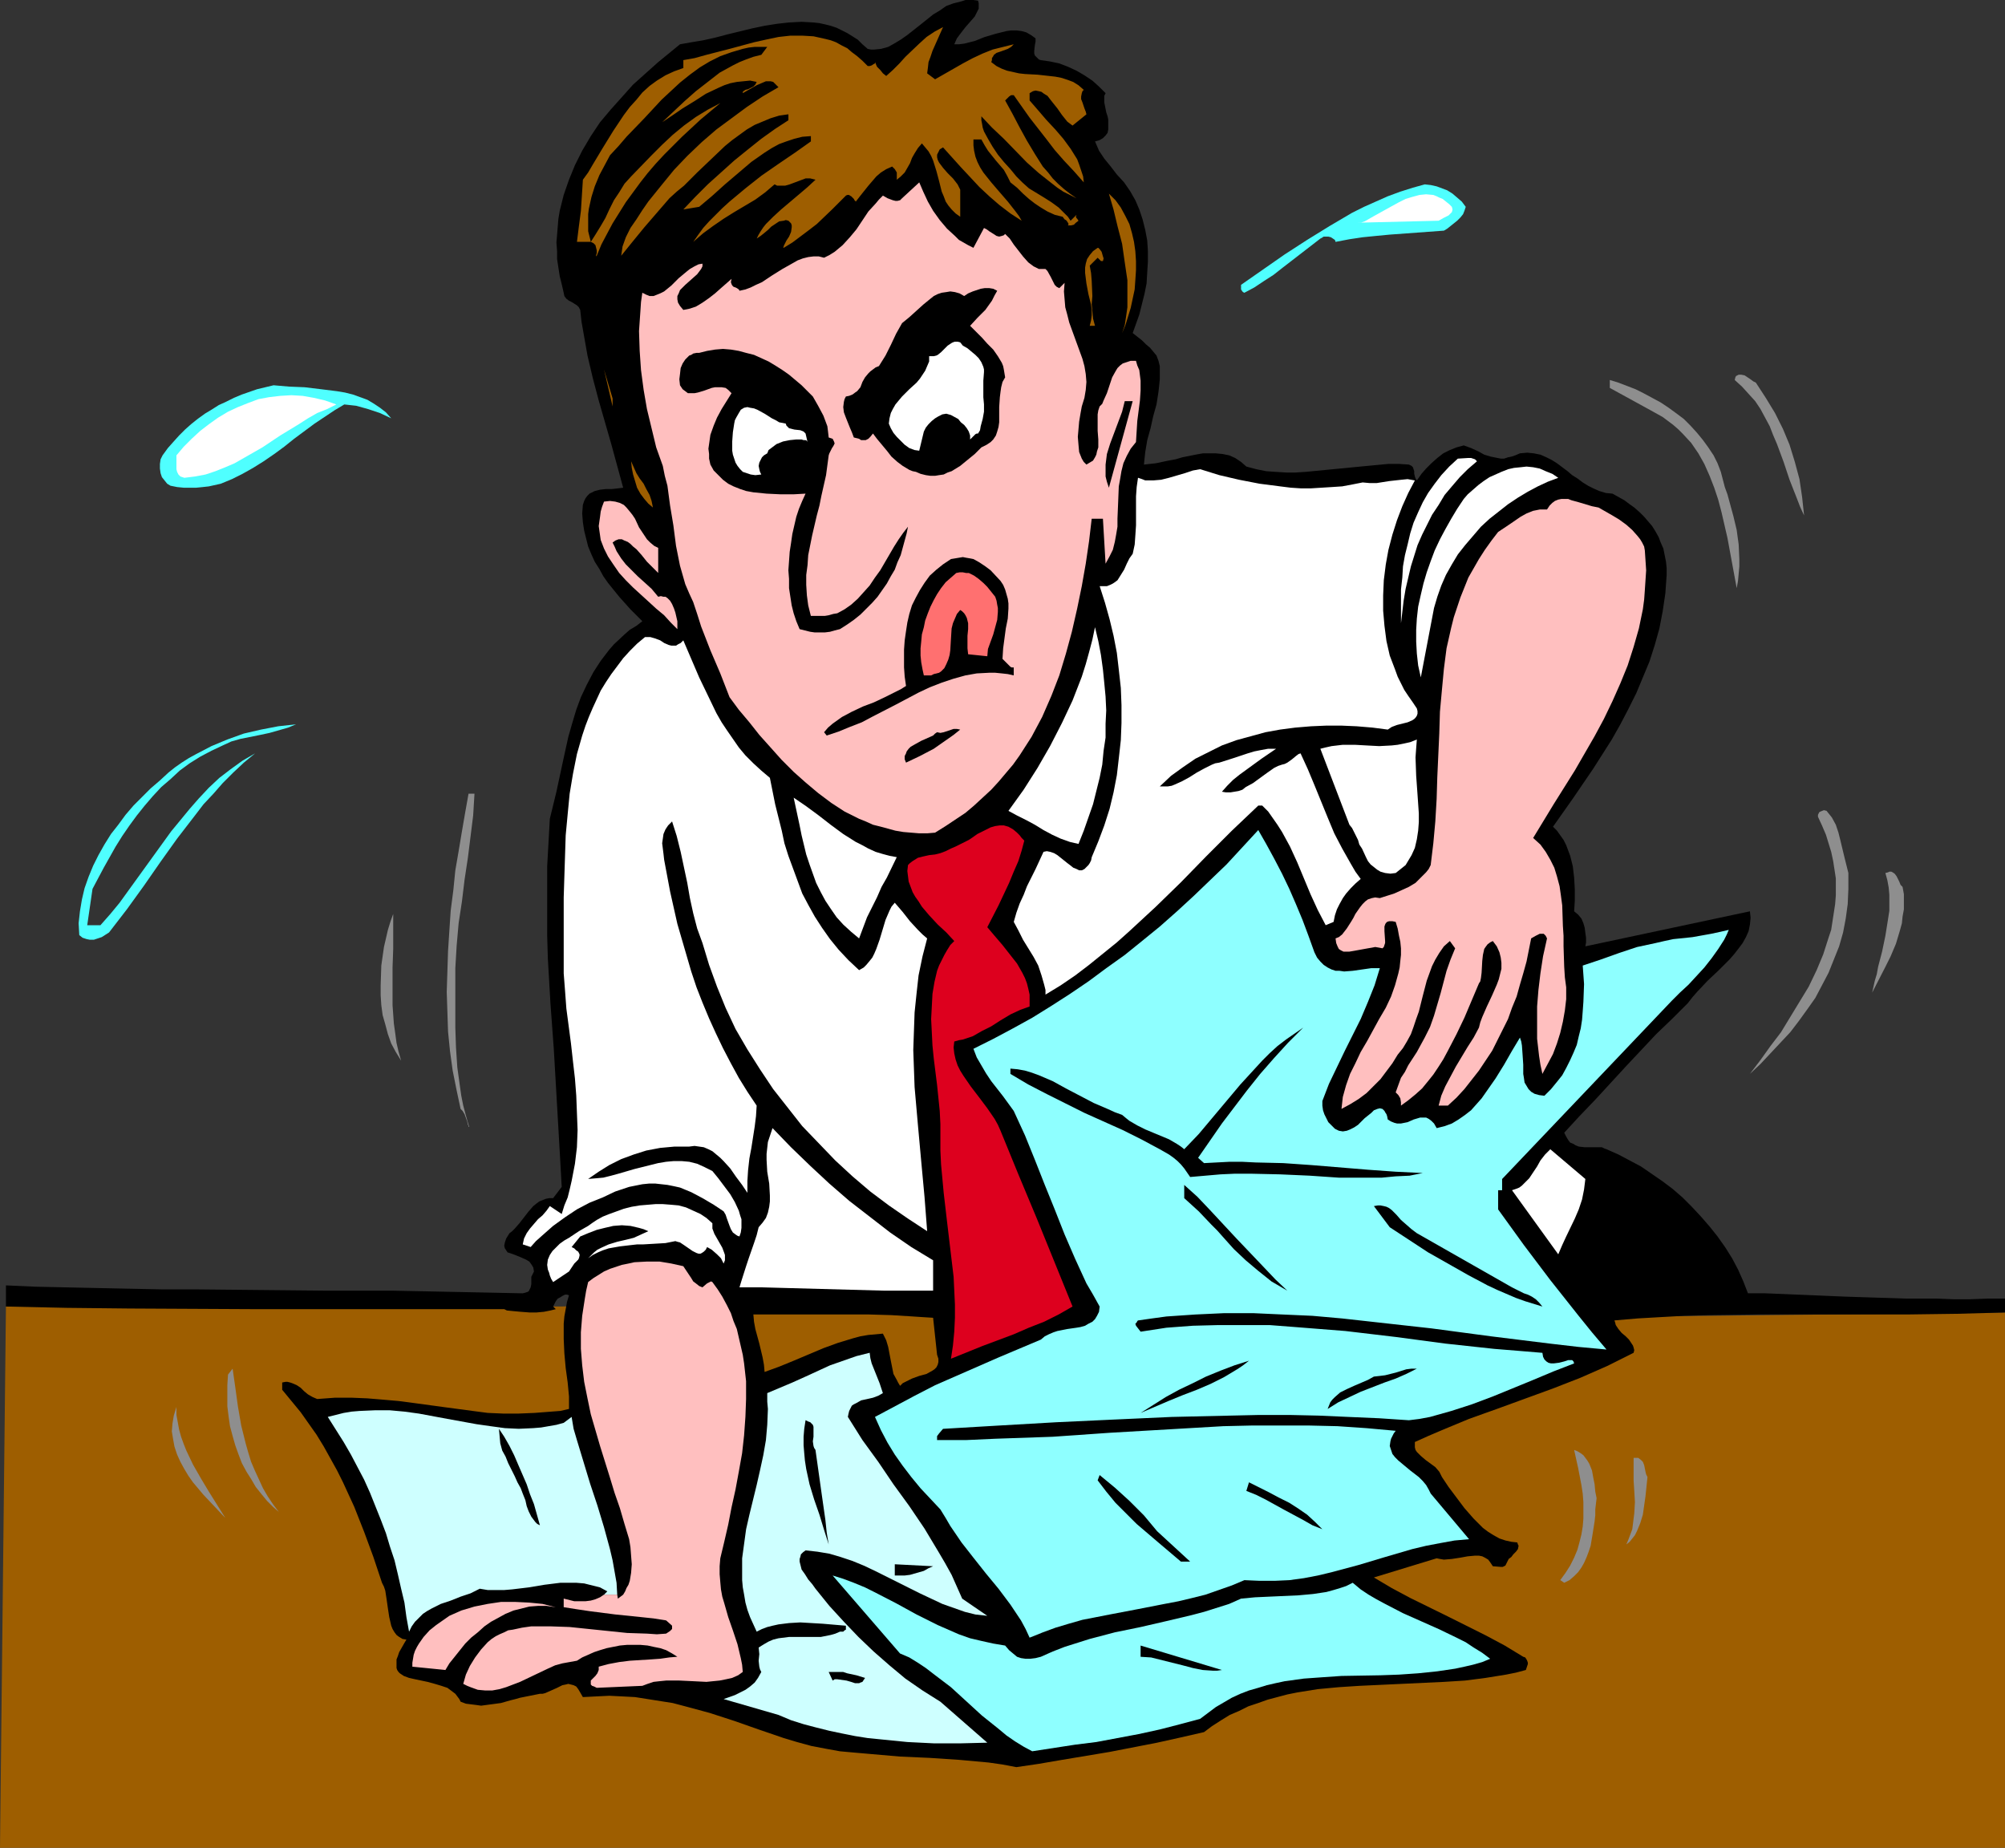
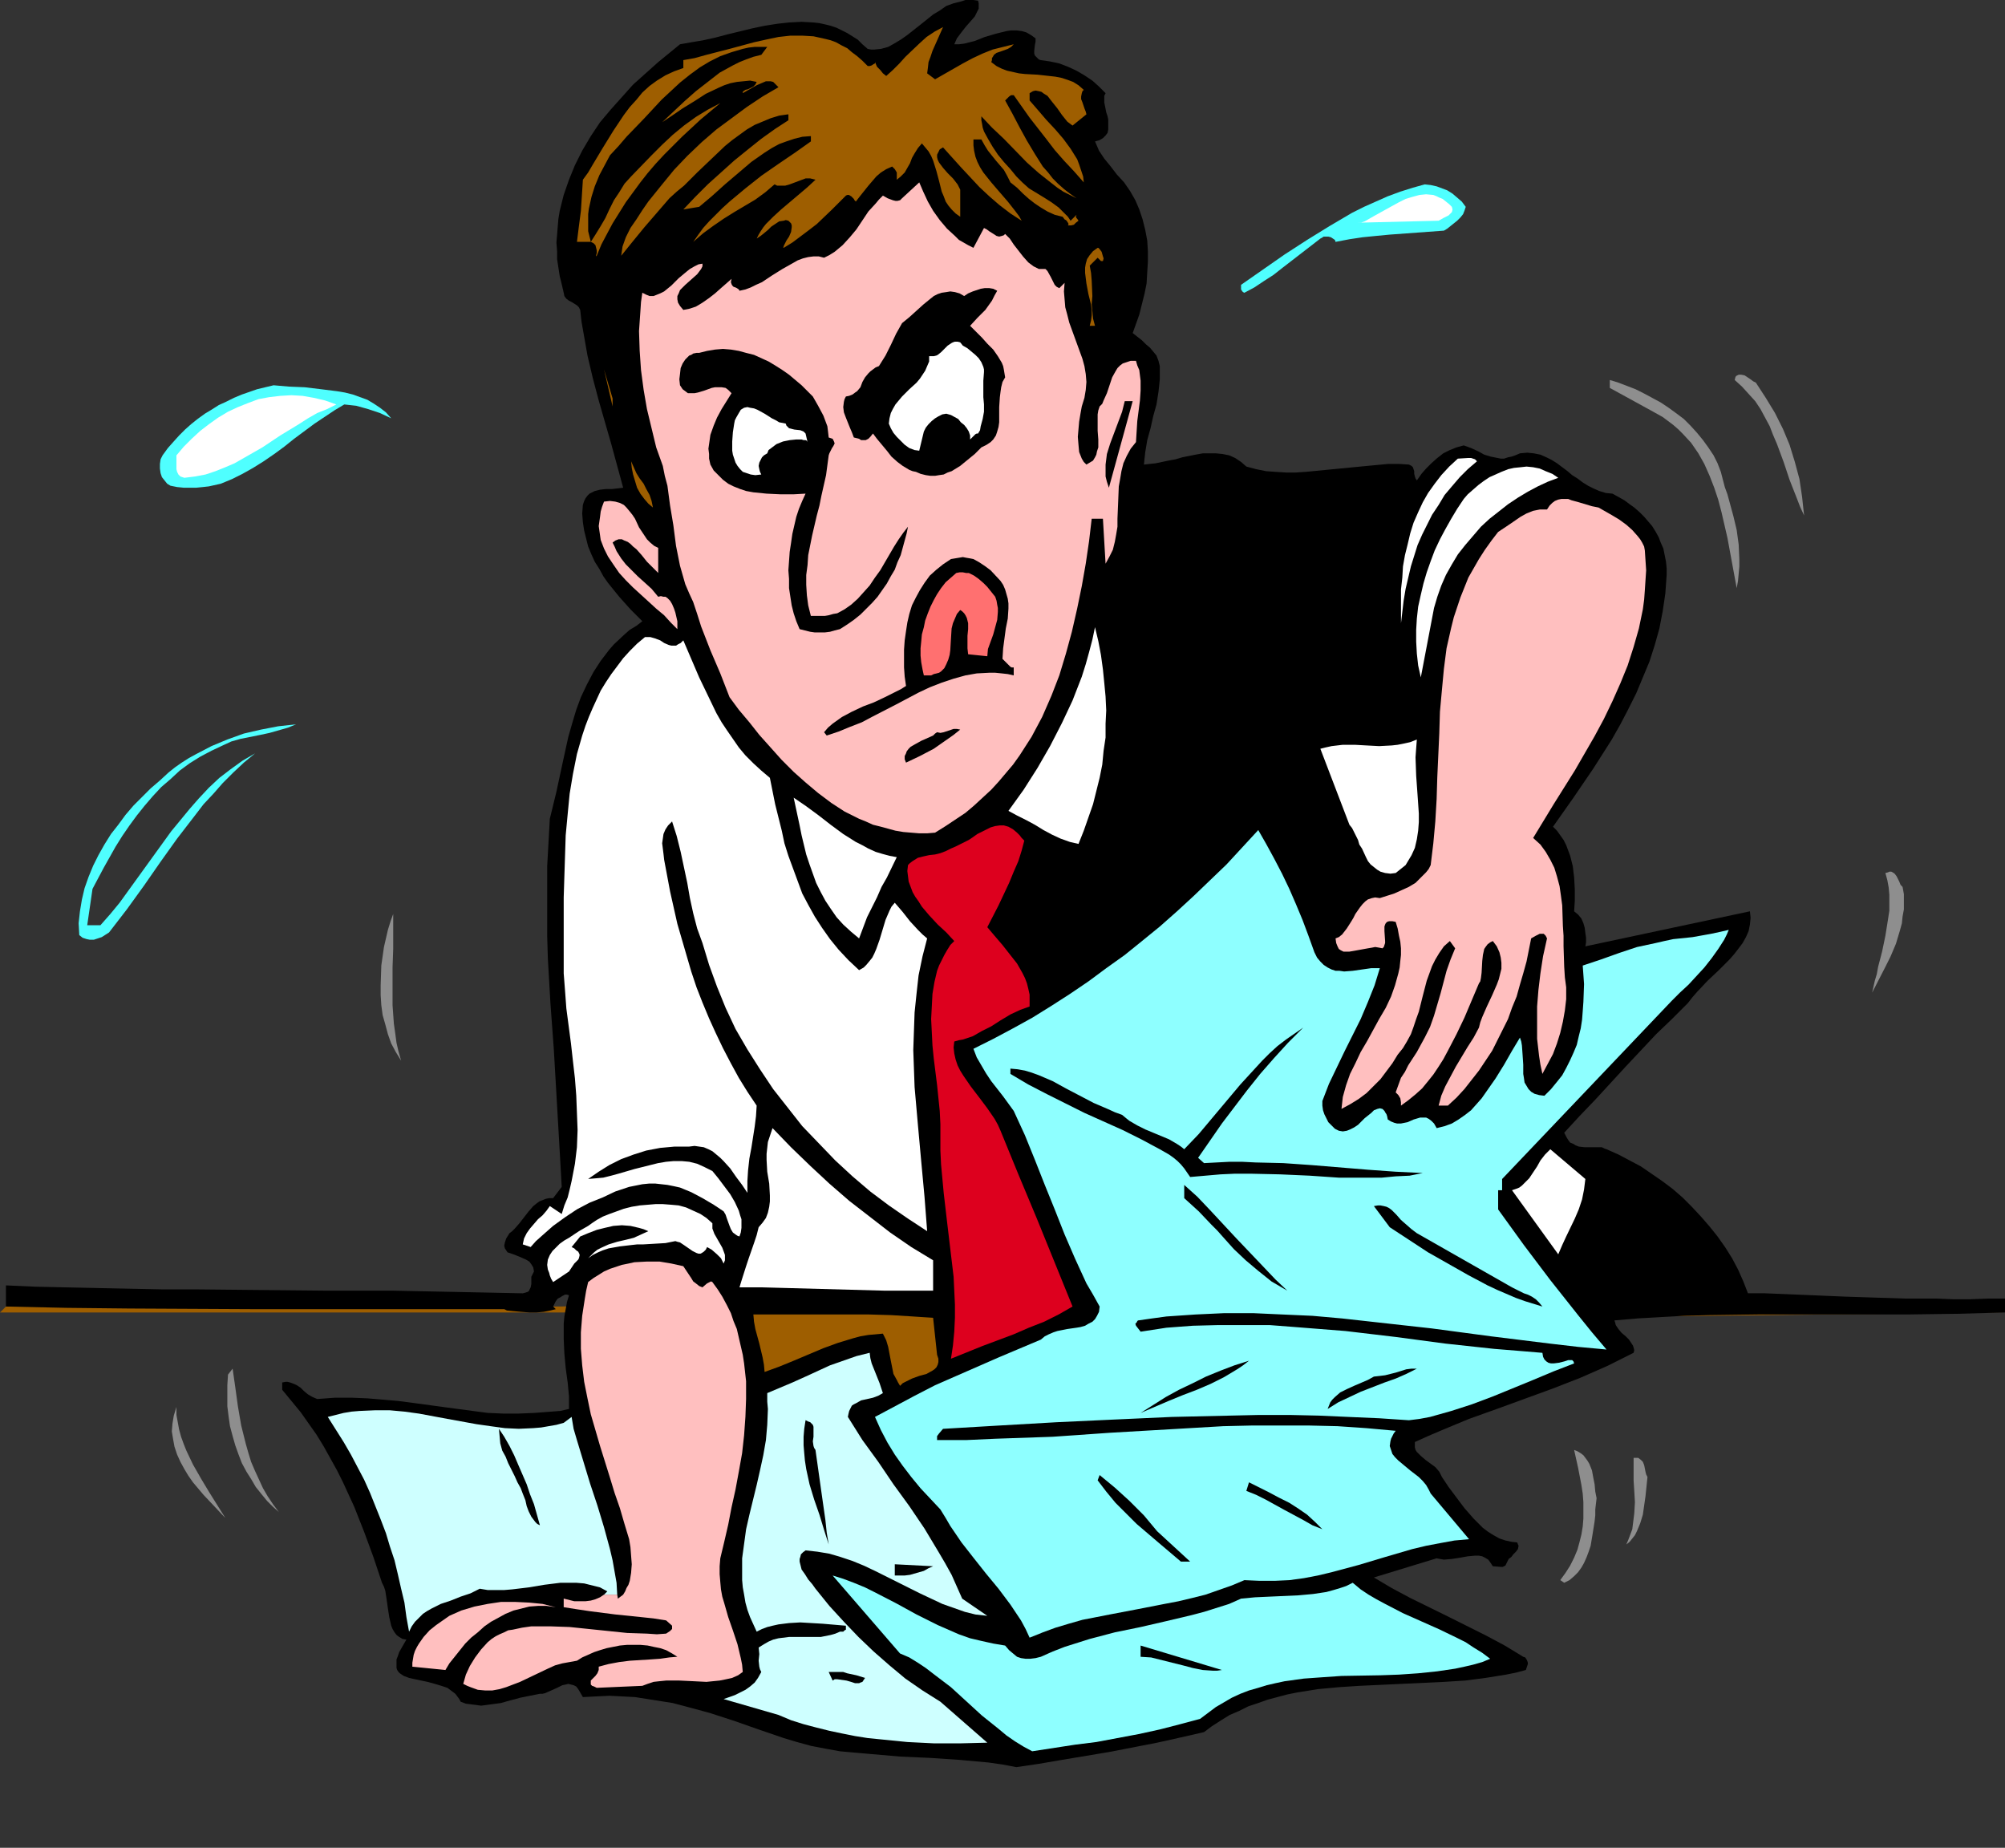
<svg xmlns="http://www.w3.org/2000/svg" xmlns:ns1="http://sodipodi.sourceforge.net/DTD/sodipodi-0.dtd" xmlns:ns2="http://www.inkscape.org/namespaces/inkscape" version="1.0" width="129.724mm" height="119.539mm" id="svg65" ns1:docname="Folding Map.wmf">
  <rect width="100%" height="100%" fill="#333333" stroke="none" />
  <ns1:namedview id="namedview65" pagecolor="#ffffff" bordercolor="#000000" borderopacity="0.25" ns2:showpageshadow="2" ns2:pageopacity="0.0" ns2:pagecheckerboard="0" ns2:deskcolor="#d1d1d1" ns2:document-units="mm" />
  <defs id="defs1">
    <pattern id="WMFhbasepattern" patternUnits="userSpaceOnUse" width="6" height="6" x="0" y="0" />
  </defs>
-   <path style="fill:#9e5e00;fill-opacity:1;fill-rule:evenodd;stroke:none" d="M 1.454,319.461 H 135.259 l 42.824,-0.323 50.096,3.07 175.013,-0.323 87.102,-0.97 V 451.802 H 8.403 0 Z" id="path1" />
+   <path style="fill:#9e5e00;fill-opacity:1;fill-rule:evenodd;stroke:none" d="M 1.454,319.461 H 135.259 l 42.824,-0.323 50.096,3.07 175.013,-0.323 87.102,-0.97 H 8.403 0 Z" id="path1" />
  <path style="fill:#000000;fill-opacity:1;fill-rule:evenodd;stroke:none" d="m 239.168,0.162 0.162,0.646 V 1.454 2.101 l -0.323,0.646 -0.646,1.293 -1.131,1.293 -1.131,1.293 -1.131,1.454 -0.97,1.293 -0.646,1.454 h 1.131 l 1.293,-0.162 1.293,-0.323 1.293,-0.323 2.424,-0.97 2.747,-0.808 1.293,-0.323 1.293,-0.323 1.131,-0.162 h 1.293 l 1.293,0.162 1.131,0.323 1.131,0.646 1.131,0.808 v 0.808 l -0.162,0.808 -0.162,1.454 v 0.646 l 0.162,0.485 0.646,0.646 0.323,0.323 0.485,0.162 2.262,0.323 2.262,0.485 2.101,0.808 2.101,0.97 1.939,1.131 1.939,1.293 1.616,1.454 1.616,1.616 -0.323,0.646 v 0.808 0.808 l 0.162,0.808 0.323,1.616 0.323,0.97 0.162,0.808 v 0.97 0.808 0.646 l -0.162,0.808 -0.485,0.646 -0.646,0.646 -0.808,0.485 -1.131,0.323 0.485,1.131 0.485,1.131 1.293,1.939 1.454,1.777 1.616,2.101 1.778,1.939 1.454,2.101 1.293,2.262 0.97,2.262 0.808,2.424 0.646,2.585 0.485,2.585 0.162,2.585 v 2.585 l -0.162,2.585 -0.162,2.747 -0.485,2.424 -0.646,2.585 -0.646,2.585 -0.808,2.262 -0.808,2.262 2.262,1.777 0.97,0.97 0.97,0.808 0.808,0.97 0.808,0.97 0.485,1.293 0.323,1.293 v 1.616 1.616 l -0.162,1.616 -0.162,1.454 -0.485,3.07 -0.808,2.909 -0.646,2.909 -0.808,2.909 -0.485,2.909 -0.162,1.454 -0.162,1.616 1.454,-0.162 1.454,-0.162 3.07,-0.646 1.778,-0.323 1.616,-0.485 3.232,-0.646 1.778,-0.323 h 1.616 1.616 l 1.616,0.162 1.616,0.323 1.454,0.646 1.454,0.97 1.293,1.131 2.424,0.646 2.424,0.485 2.262,0.162 2.586,0.162 h 2.424 l 2.424,-0.162 5.01,-0.485 10.019,-0.97 5.171,-0.485 h 2.586 l 2.424,0.162 0.646,0.323 0.323,0.323 0.162,0.485 0.162,0.485 v 0.646 l 0.162,0.646 0.162,0.485 0.323,0.485 1.131,-1.616 1.131,-1.293 1.293,-1.293 1.454,-1.293 1.454,-1.131 1.616,-0.808 1.616,-0.646 1.778,-0.485 1.778,0.646 1.778,0.808 1.454,0.808 1.616,0.485 1.616,0.323 0.808,0.162 h 0.808 l 0.97,-0.323 0.808,-0.162 0.97,-0.323 1.131,-0.485 1.778,-0.162 1.616,0.162 1.616,0.323 1.454,0.646 1.293,0.646 1.293,0.808 2.586,1.939 1.131,0.97 1.293,0.808 1.293,0.97 1.293,0.808 1.293,0.646 1.454,0.646 1.616,0.485 1.616,0.162 1.454,0.808 1.454,0.808 1.293,0.97 1.131,0.808 1.293,1.131 1.131,1.131 0.97,1.131 0.97,1.131 0.808,1.293 0.808,1.454 0.485,1.293 0.646,1.454 0.323,1.616 0.323,1.616 0.162,1.616 v 1.616 l -0.323,4.524 -0.646,4.363 -0.808,4.201 -1.131,4.04 -1.293,4.04 -1.616,3.878 -1.616,3.878 -1.939,3.878 -1.939,3.717 -2.101,3.717 -2.262,3.555 -2.262,3.555 -4.848,7.11 -5.01,7.11 0.97,0.97 0.808,1.131 0.808,1.131 0.646,1.293 0.97,2.585 0.646,2.585 0.323,2.747 0.162,2.909 v 2.747 l -0.162,2.585 0.97,0.808 0.808,0.97 0.485,1.131 0.323,1.131 0.162,1.293 0.162,1.131 v 1.131 l -0.162,0.97 40.238,-8.564 0.162,1.616 -0.162,1.616 -0.323,1.616 -0.646,1.454 -0.808,1.454 -0.97,1.293 -1.131,1.454 -1.131,1.293 -2.586,2.585 -2.747,2.585 -2.586,2.747 -1.131,1.293 -1.131,1.454 -3.878,3.878 -3.878,3.717 -7.434,7.918 -3.717,4.04 -3.717,4.04 -3.878,4.04 -3.717,4.04 0.485,0.97 0.485,0.808 0.485,0.646 0.808,0.323 0.485,0.323 0.808,0.323 1.454,0.162 h 1.293 1.616 1.293 l 0.646,0.323 0.485,0.162 2.909,1.293 2.747,1.454 2.747,1.454 2.586,1.777 2.586,1.777 2.586,1.939 2.424,2.101 2.262,2.262 2.262,2.424 2.101,2.424 1.939,2.424 1.939,2.747 1.616,2.585 1.454,2.747 1.293,2.909 1.131,2.909 h 4.202 l 4.04,0.162 7.757,0.323 7.595,0.323 15.029,0.485 h 7.595 l 4.04,0.162 h 4.04 l 4.363,-0.162 h 4.202 v 3.393 l -5.818,0.162 -5.818,0.162 -11.958,0.162 H 454.419 442.137 430.017 l -12.12,0.162 -5.979,0.162 -5.818,0.323 -5.656,0.323 -5.656,0.485 0.162,0.485 0.162,0.646 0.646,0.97 0.808,0.97 0.97,0.808 0.808,0.808 0.646,0.97 0.323,0.485 0.162,0.485 0.162,0.646 -0.162,0.646 -3.232,1.616 -3.232,1.616 -6.626,2.909 -6.626,2.585 -13.736,5.009 -6.787,2.424 -6.626,2.747 -3.394,1.454 -3.232,1.454 v 0.646 0.646 l 0.162,0.646 0.323,0.485 0.97,0.97 1.131,0.97 2.424,1.777 0.97,1.131 0.323,0.646 0.323,0.646 1.616,2.424 1.939,2.585 1.939,2.585 2.262,2.585 1.131,1.131 1.131,1.131 1.293,0.97 1.293,0.808 1.454,0.808 1.454,0.485 1.454,0.323 1.454,0.162 0.162,0.485 0.162,0.323 -0.162,0.808 -0.485,0.646 -0.646,0.646 -0.485,0.646 -0.646,0.485 -0.323,0.646 -0.323,0.646 -0.162,0.323 -0.323,0.162 -0.323,0.162 h -0.485 l -1.939,-0.162 -0.646,-0.97 -0.485,-0.646 -0.808,-0.485 -0.646,-0.323 -0.808,-0.162 h -0.97 l -1.778,0.162 -1.778,0.323 -2.101,0.323 -1.939,0.162 -0.97,-0.162 -0.808,-0.162 -15.352,4.686 4.363,2.585 4.525,2.424 9.211,4.524 9.373,4.686 4.525,2.424 4.525,2.747 0.485,0.162 0.323,0.485 0.162,0.323 0.162,0.485 v 0.323 l -0.162,0.485 -0.323,0.97 -2.424,0.646 -2.424,0.485 -5.01,0.808 -5.01,0.646 -5.171,0.323 -10.342,0.485 -10.342,0.485 -5.01,0.323 -5.171,0.485 -5.01,0.808 -2.424,0.485 -2.424,0.646 -2.424,0.646 -2.262,0.808 -2.424,0.808 -2.262,1.131 -2.262,0.97 -2.101,1.293 -2.262,1.454 -1.939,1.454 -5.656,1.293 -5.818,1.293 -11.635,2.262 -11.635,1.939 -5.656,0.97 -5.494,0.808 -3.394,-0.646 -3.394,-0.485 -3.555,-0.323 -3.555,-0.323 -7.272,-0.485 -7.272,-0.323 -7.434,-0.646 -3.717,-0.323 -3.555,-0.323 -3.555,-0.646 -3.394,-0.646 -3.555,-0.97 -3.232,-0.97 -6.141,-2.101 -5.979,-2.101 -5.979,-1.939 -5.979,-1.616 -3.07,-0.808 -3.07,-0.485 -3.07,-0.485 -3.07,-0.485 -3.07,-0.162 -3.232,-0.162 -3.232,0.162 -3.232,0.162 -0.646,-1.131 -0.485,-0.808 -0.485,-0.646 -0.646,-0.323 -0.646,-0.162 -0.646,-0.162 -0.646,0.162 -0.808,0.162 -0.646,0.323 -0.646,0.323 -1.454,0.646 -1.454,0.646 -0.646,0.162 h -0.646 l -2.424,0.485 -2.424,0.485 -1.131,0.323 -1.293,0.323 -2.262,0.646 -2.424,0.323 -2.424,0.323 -1.131,-0.162 -1.293,-0.162 -1.293,-0.162 -1.293,-0.485 -0.323,-0.646 -0.485,-0.646 -0.485,-0.646 -0.646,-0.485 -1.293,-0.97 -1.454,-0.485 -1.616,-0.485 -1.778,-0.485 -3.07,-0.646 -1.454,-0.323 -1.293,-0.485 -0.97,-0.646 -0.323,-0.323 -0.323,-0.485 -0.162,-0.485 v -0.646 -0.646 -0.808 l 0.323,-0.808 0.323,-0.97 0.646,-1.131 0.646,-1.131 0.485,-0.808 -0.97,-0.162 -0.808,-0.485 -0.646,-0.485 -0.485,-0.646 -0.485,-0.808 -0.323,-0.808 -0.485,-2.101 -0.323,-2.101 -0.162,-1.131 -0.162,-1.131 -0.323,-2.101 -0.323,-0.97 -0.485,-0.97 -2.101,-6.302 -2.262,-6.14 -2.424,-6.14 -2.747,-5.979 -1.454,-2.909 -1.616,-2.909 -1.616,-2.909 -1.778,-2.909 -1.939,-2.747 -1.939,-2.747 -2.262,-2.747 -2.262,-2.747 v -1.777 l 0.808,-0.162 h 0.485 l 0.646,0.162 0.485,0.162 1.131,0.485 0.97,0.646 0.808,0.808 0.97,0.808 1.131,0.646 1.131,0.485 4.363,-0.323 h 4.04 l 3.878,0.162 3.878,0.323 3.717,0.323 3.717,0.485 7.11,0.97 7.272,0.97 3.717,0.485 3.717,0.162 h 3.878 l 3.878,-0.162 4.202,-0.323 2.101,-0.162 2.101,-0.485 v -3.07 l -0.323,-3.393 -0.485,-3.555 -0.323,-3.555 -0.162,-3.555 v -3.717 l 0.162,-1.777 0.323,-1.777 0.323,-1.777 0.485,-1.616 -0.485,-0.162 h -0.485 l -0.646,0.323 -0.485,0.323 -0.646,0.323 -0.485,0.646 -0.323,0.646 -0.323,0.646 0.646,0.646 -0.646,0.162 -0.646,0.162 -1.616,0.323 -1.778,0.162 h -1.778 l -2.101,-0.162 -1.778,-0.162 -1.616,-0.162 -0.646,-0.323 H 122.654 92.92 77.568 62.216 L 31.512,319.946 16.322,319.784 1.454,319.461 V 314.29 l 7.272,0.323 7.434,0.162 7.595,0.162 7.757,0.162 7.918,0.162 h 7.918 l 16.322,0.162 16.322,0.162 h 16.16 l 15.998,0.323 7.918,0.162 7.757,0.162 0.646,-0.162 0.485,-0.162 0.323,-0.162 0.162,-0.323 0.323,-0.646 0.162,-0.808 v -0.808 -0.97 l 0.323,-0.646 0.162,-0.323 0.162,-0.323 -0.162,-0.97 -0.485,-0.808 -0.485,-0.646 -0.808,-0.485 -1.454,-0.646 -1.616,-0.646 -1.454,-0.485 -0.323,-0.485 -0.323,-0.485 -0.162,-0.646 0.162,-0.808 0.162,-0.485 0.162,-0.485 0.808,-1.293 0.646,-0.485 0.646,-0.646 1.131,-1.293 1.131,-1.454 1.131,-1.454 1.131,-1.293 0.808,-0.646 0.646,-0.485 0.808,-0.323 0.808,-0.323 0.808,-0.162 h 0.97 l 2.101,-2.747 -0.323,-5.817 -0.323,-5.656 -0.646,-11.15 -0.646,-11.15 -0.808,-10.988 -0.646,-11.15 -0.162,-5.494 v -5.656 -5.656 -5.656 l 0.323,-5.817 0.323,-5.817 1.616,-6.625 1.454,-6.787 1.454,-6.625 0.97,-3.393 0.97,-3.232 1.131,-3.07 1.454,-3.07 1.616,-3.07 1.778,-2.747 2.101,-2.747 1.131,-1.293 2.586,-2.424 1.293,-1.131 1.616,-0.97 1.454,-1.131 -2.909,-2.909 -2.747,-3.07 -2.747,-3.393 -1.131,-1.616 -0.97,-1.777 -1.131,-1.777 -0.808,-1.777 -0.808,-1.939 -0.485,-1.939 -0.485,-1.939 -0.323,-2.101 -0.162,-2.101 0.162,-2.101 0.323,-0.97 0.323,-0.646 0.485,-0.646 0.485,-0.485 0.646,-0.323 0.646,-0.323 1.293,-0.323 1.454,-0.162 h 1.454 l 1.454,-0.162 1.293,-0.162 -1.454,-5.332 -1.454,-5.332 -3.07,-10.665 -1.454,-5.494 -1.293,-5.494 -0.97,-5.494 -0.485,-2.747 -0.323,-2.909 -0.323,-0.646 -0.485,-0.485 -1.293,-0.808 -0.646,-0.323 -0.646,-0.485 -0.485,-0.646 -0.162,-0.808 -0.485,-2.101 -0.485,-1.939 -0.323,-2.101 -0.323,-2.101 v -1.939 l -0.162,-2.101 0.162,-1.939 0.162,-1.939 0.162,-1.939 0.323,-1.939 0.97,-3.878 1.293,-3.717 1.454,-3.555 1.778,-3.555 2.101,-3.555 2.262,-3.393 2.586,-3.07 2.747,-3.07 2.747,-3.07 3.07,-2.747 3.07,-2.747 5.333,-4.363 2.747,-0.485 2.909,-0.485 2.909,-0.646 3.07,-0.808 5.979,-1.454 3.07,-0.646 3.07,-0.485 2.909,-0.323 3.07,-0.162 2.909,0.162 1.454,0.162 1.454,0.323 1.293,0.323 1.454,0.485 1.293,0.646 1.293,0.646 1.293,0.808 1.293,0.808 1.131,1.131 1.293,1.131 0.808,0.162 h 0.808 l 1.616,-0.162 1.778,-0.485 1.454,-0.808 1.616,-0.97 1.616,-1.131 3.07,-2.424 3.232,-2.585 1.616,-0.97 1.616,-1.131 1.778,-0.646 1.939,-0.485 L 236.097,0 h 0.97 0.97 z" id="path2" />
  <path style="fill:#9e5e00;fill-opacity:1;fill-rule:evenodd;stroke:none" d="m 226.725,17.936 1.939,1.454 4.525,-2.585 2.262,-1.293 2.424,-1.293 2.424,-1.131 2.424,-0.97 2.586,-0.646 2.586,-0.646 -0.646,0.646 -0.808,0.485 -1.778,0.646 -0.97,0.323 -0.646,0.485 -0.162,0.323 -0.323,0.485 v 0.485 l -0.162,0.485 1.293,0.97 1.293,0.646 1.293,0.485 1.454,0.323 1.454,0.323 1.454,0.162 3.07,0.162 2.909,0.323 1.454,0.162 1.616,0.323 1.454,0.485 1.293,0.485 1.293,0.808 1.293,1.131 -0.323,0.323 -0.162,0.485 -0.162,0.808 v 0.646 l 0.323,0.808 0.485,1.454 0.323,0.808 0.162,0.646 -3.394,2.747 -0.646,-0.485 -0.646,-0.485 -1.293,-1.616 -1.131,-1.616 -1.293,-1.616 -1.131,-1.454 -0.808,-0.485 -0.646,-0.485 -0.646,-0.162 -0.808,-0.162 -0.646,0.162 -0.808,0.485 v 1.777 l 2.101,2.424 1.939,2.262 2.262,2.424 1.939,2.262 1.778,2.424 0.808,1.293 0.808,1.293 0.485,1.293 0.485,1.454 0.485,1.454 0.162,1.454 -2.424,-2.747 -2.424,-2.585 -2.262,-2.585 -2.101,-2.747 -4.04,-5.171 -3.878,-5.494 h -0.323 -0.323 l -0.485,0.323 -0.485,0.485 -0.485,0.485 1.778,3.232 1.778,3.393 1.778,3.232 1.939,3.232 1.939,3.07 1.293,1.454 1.131,1.454 1.293,1.293 1.454,1.293 1.454,1.131 1.616,1.131 -1.616,-0.808 -1.616,-0.808 -1.454,-0.97 -1.454,-1.131 -3.07,-2.424 -2.909,-2.585 -5.656,-5.817 -2.909,-2.747 -2.586,-2.747 v 0.97 l 0.162,0.808 0.162,0.97 0.323,0.97 0.97,1.777 1.131,1.939 1.293,1.939 1.454,1.777 1.616,1.777 1.454,1.777 1.454,1.454 1.616,1.454 3.717,2.262 1.778,1.131 1.778,1.293 1.454,1.454 0.808,0.808 0.646,0.97 1.454,-1.454 -0.162,0.485 0.162,0.323 0.162,0.162 0.323,0.485 -0.646,0.485 -0.485,0.485 -0.646,0.162 h -0.323 -0.485 l 0.162,-0.323 -0.162,-0.323 -0.323,-0.485 -0.162,-0.162 -0.323,-0.162 -0.485,-0.646 -1.939,-0.485 -1.778,-0.808 -1.616,-0.97 -1.454,-0.97 -1.454,-1.131 -1.454,-1.293 -1.454,-1.454 -1.616,-1.293 -0.808,-1.616 -0.808,-1.454 -1.939,-2.262 -1.939,-2.424 -0.808,-1.293 -0.808,-1.454 h -1.939 v 1.454 l 0.162,1.293 0.323,1.454 0.485,1.293 0.646,1.293 0.808,1.293 1.939,2.424 1.939,2.262 2.101,2.424 1.778,2.262 0.97,1.293 0.646,1.131 -2.747,-1.777 -2.747,-2.101 -2.424,-2.101 -2.424,-2.262 -4.525,-4.848 -4.363,-4.848 -0.808,0.485 -0.323,0.646 -0.323,0.646 v 0.646 l 0.162,0.646 0.323,0.646 0.485,0.646 0.485,0.646 1.131,1.293 1.293,1.293 1.131,1.454 0.323,0.646 0.323,0.646 v 6.625 l -1.131,-0.808 -0.97,-0.97 -0.808,-0.97 -0.646,-0.97 -0.485,-1.293 -0.485,-1.131 -0.646,-2.585 -0.646,-2.424 -0.808,-2.585 -0.485,-1.131 -0.646,-1.131 -0.808,-0.97 -0.808,-0.97 -0.97,1.131 -0.808,1.293 -0.646,1.131 -0.485,1.293 -0.646,1.131 -0.646,1.131 -0.97,0.97 -0.97,0.808 v -0.97 -0.808 l -0.485,-0.808 -0.646,-0.646 -1.454,0.646 -1.293,0.808 -1.131,0.97 -0.97,1.131 -0.97,1.131 -1.939,2.424 -1.131,1.454 -0.323,-0.323 -0.162,-0.323 -0.646,-0.646 -0.323,-0.162 -0.162,-0.162 h -0.485 l -0.323,0.162 -3.394,3.393 -3.717,3.555 -2.101,1.616 -1.939,1.454 -1.939,1.454 -2.101,1.293 -0.162,-0.162 0.162,-0.162 v -0.162 l 0.162,-0.323 0.485,-0.97 0.646,-0.97 0.485,-1.131 0.162,-1.131 v -0.485 l -0.162,-0.485 -0.323,-0.323 -0.323,-0.323 -0.646,-0.162 -0.485,0.162 -1.131,0.162 -0.97,0.646 -0.97,0.646 -0.808,0.808 -0.97,0.808 -0.808,0.646 -0.97,0.646 0.485,-0.97 0.485,-0.808 0.646,-0.97 0.646,-0.808 1.778,-1.777 1.939,-1.777 2.101,-1.777 2.101,-1.777 2.101,-1.777 2.101,-1.939 -0.646,-0.162 -0.646,-0.162 h -1.131 l -1.293,0.485 -2.586,0.97 -1.131,0.323 h -1.293 -0.646 l -0.646,-0.323 -2.262,1.939 -2.424,1.777 -5.171,3.07 -2.586,1.616 -2.586,1.777 -2.424,1.777 -2.424,2.101 1.131,-1.616 1.293,-1.777 1.454,-1.616 1.616,-1.616 1.616,-1.616 1.778,-1.616 3.878,-3.232 3.878,-3.07 4.202,-2.909 4.04,-2.747 3.878,-2.747 v -1.293 l -2.101,0.162 -1.939,0.485 -1.939,0.646 -1.778,0.646 -1.778,0.97 -1.778,1.131 -1.616,1.131 -1.616,1.131 -3.232,2.747 -3.232,2.747 -3.232,2.909 -3.07,2.585 -3.878,0.646 2.909,-3.07 3.07,-3.07 3.232,-2.909 3.232,-2.909 3.394,-2.747 3.232,-2.585 3.394,-2.424 3.232,-2.101 v -1.454 l -2.262,0.323 -2.101,0.646 -1.939,0.808 -1.939,0.808 -1.939,1.131 -1.778,1.293 -1.778,1.293 -1.778,1.454 -3.394,3.232 -3.394,3.232 -3.232,3.232 -1.778,1.454 -1.778,1.616 -6.141,7.11 -2.909,3.555 -2.747,3.393 0.162,-1.131 0.162,-1.131 0.808,-2.262 1.131,-2.262 1.454,-2.101 1.454,-2.262 1.454,-2.101 3.394,-4.201 2.909,-3.555 3.232,-3.393 3.555,-3.393 3.555,-3.07 3.717,-2.747 3.717,-2.747 3.878,-2.585 3.878,-2.262 -0.485,-0.485 -0.485,-0.485 -0.323,-0.323 -0.646,-0.162 h -0.485 -0.646 l -1.131,0.485 -1.131,0.485 -1.131,0.646 -1.131,0.646 -1.131,0.646 v -0.162 -0.162 l 0.162,-0.162 0.485,-0.323 0.646,-0.162 0.646,-0.323 0.646,-0.323 0.485,-0.485 0.323,-0.646 -1.616,-0.323 -1.616,0.162 -1.616,0.162 -1.616,0.323 -1.454,0.485 -1.454,0.646 -3.07,1.454 -2.747,1.777 -2.909,1.777 -2.586,1.777 -2.424,1.616 5.494,-5.171 2.747,-2.424 2.909,-2.262 2.909,-2.262 3.232,-1.777 1.616,-0.808 1.616,-0.646 1.778,-0.646 1.939,-0.485 1.454,-1.939 h -1.616 -1.454 l -1.454,0.162 -1.454,0.323 -2.747,0.808 -2.747,0.97 -2.586,1.293 -2.424,1.454 -2.424,1.777 -2.424,1.939 -2.262,2.101 -2.262,2.101 -4.202,4.524 -4.363,4.524 -1.939,2.262 -2.101,2.262 -1.293,2.424 -1.293,2.424 -1.131,2.747 -0.808,2.585 -0.646,2.909 -0.162,1.293 v 1.454 1.293 1.454 l 0.323,1.293 0.323,1.293 1.131,-1.777 1.293,-2.101 1.131,-1.939 0.97,-2.101 1.131,-2.262 1.293,-1.939 1.293,-2.101 1.616,-1.777 5.01,-5.171 2.586,-2.585 2.586,-2.424 2.747,-2.262 2.909,-2.101 2.909,-1.777 3.07,-1.616 -4.848,4.04 -4.525,4.201 -4.363,4.363 -2.101,2.262 -1.939,2.262 -1.778,2.262 -1.778,2.424 -1.778,2.424 -1.616,2.585 -1.616,2.585 -1.293,2.424 -1.454,2.747 -1.131,2.747 -0.162,0.162 v -0.323 l 0.162,-0.485 v -0.646 l -0.162,-0.646 -0.162,-0.646 -0.485,-0.485 -0.323,-0.162 -0.323,-0.162 v 0 h -3.394 v 0 l 0.485,-3.878 0.485,-3.717 0.485,-7.595 1.293,-1.777 1.131,-1.939 2.424,-4.04 2.586,-4.201 2.586,-3.878 1.454,-1.939 1.616,-1.777 1.454,-1.777 1.778,-1.616 1.778,-1.293 2.101,-1.293 2.101,-0.97 2.262,-0.808 v -1.939 l 2.747,-0.485 2.909,-0.808 5.656,-1.454 5.979,-1.616 2.909,-0.646 3.07,-0.646 2.909,-0.323 h 2.909 l 2.747,0.162 1.454,0.323 1.454,0.323 1.293,0.323 1.293,0.485 1.454,0.808 1.293,0.646 1.131,0.97 1.293,0.97 1.293,1.131 1.293,1.293 h 0.485 l 0.485,-0.162 0.485,-0.323 0.323,-0.162 v -0.323 l 0.485,1.131 0.808,0.808 0.646,0.808 0.808,0.646 1.616,-1.454 1.616,-1.616 1.454,-1.616 3.394,-3.232 1.778,-1.616 1.939,-1.293 2.101,-1.131 -1.293,2.909 -1.293,2.909 -0.485,1.454 -0.485,1.293 -0.162,1.454 z" id="path3" />
  <path style="fill:#ffbfbf;fill-opacity:1;fill-rule:evenodd;stroke:none" d="m 238.037,60.596 2.586,-4.848 0.646,0.323 0.646,0.485 1.293,0.808 0.485,0.323 0.646,0.162 0.646,-0.162 0.485,-0.162 0.323,-0.323 1.131,1.131 0.97,1.454 1.131,1.454 1.131,1.454 1.293,1.454 0.646,0.485 0.646,0.485 0.646,0.323 0.646,0.323 h 0.808 0.808 l 0.485,0.485 0.808,1.454 0.323,0.646 0.646,1.293 0.485,0.485 0.646,0.323 1.293,-1.293 -0.162,2.101 0.162,1.939 0.162,1.939 0.485,1.777 0.485,1.939 0.646,1.777 1.293,3.555 1.293,3.555 0.485,1.777 0.323,1.939 0.162,1.939 -0.162,1.939 -0.323,1.939 -0.646,2.101 -0.323,1.777 -0.323,1.939 -0.323,3.717 0.162,1.939 0.162,1.777 0.646,1.616 0.485,0.808 0.646,0.646 0.808,-0.485 0.808,-0.485 0.485,-0.808 0.323,-0.646 0.162,-0.808 0.323,-0.97 v -1.939 l -0.162,-2.101 v -2.101 -1.939 l 0.162,-0.97 0.323,-0.97 0.646,-0.646 0.323,-0.808 0.808,-1.777 0.646,-1.939 0.646,-1.939 0.808,-1.454 0.485,-0.808 0.646,-0.646 0.646,-0.485 0.97,-0.323 0.97,-0.323 h 1.293 l 0.323,1.131 0.485,1.131 0.162,1.293 0.162,1.293 v 2.424 l -0.162,2.424 -0.646,5.009 -0.162,2.585 -0.162,2.585 -1.293,1.616 -0.97,1.777 -0.808,1.777 -0.485,1.939 -0.323,1.939 -0.323,1.777 -0.162,4.04 -0.162,3.878 v 1.939 l -0.323,1.939 -0.323,1.777 -0.485,1.939 -0.808,1.616 -0.97,1.777 -0.646,-10.988 h -2.747 l -0.646,5.494 -0.808,5.494 -0.97,5.494 -1.131,5.494 -1.293,5.656 -1.454,5.332 -1.616,5.332 -1.939,5.009 -1.131,2.585 -1.131,2.585 -1.293,2.424 -1.293,2.424 -1.454,2.262 -1.454,2.262 -1.616,2.262 -1.778,2.101 -1.778,2.101 -1.778,1.939 -2.101,1.939 -2.101,1.939 -2.101,1.777 -2.424,1.616 -2.424,1.616 -2.586,1.616 -1.939,0.162 h -1.939 l -1.939,-0.162 -1.939,-0.162 -1.939,-0.323 -1.778,-0.485 -1.778,-0.485 -1.939,-0.485 -1.778,-0.808 -1.616,-0.646 -3.555,-1.777 -3.232,-2.101 -3.232,-2.424 -3.07,-2.585 -2.909,-2.585 -2.909,-2.909 -2.747,-3.07 -2.747,-3.07 -2.424,-3.07 -2.586,-3.07 -2.262,-3.07 -2.262,-5.817 -2.424,-5.656 -2.262,-5.817 -0.97,-3.07 -0.97,-2.909 -0.97,-2.101 -0.97,-2.262 -0.646,-2.262 -0.646,-2.262 -0.485,-2.424 -0.485,-2.424 -0.646,-5.009 -0.808,-4.848 -0.646,-4.848 -0.646,-2.424 -0.485,-2.424 -0.808,-2.262 -0.808,-2.262 -1.131,-4.686 -1.131,-4.686 -0.808,-4.686 -0.646,-4.848 -0.323,-4.686 -0.162,-4.848 0.323,-4.686 0.162,-2.424 0.323,-2.262 0.97,0.485 0.808,0.323 h 0.97 l 0.808,-0.323 0.808,-0.323 0.97,-0.485 1.778,-1.454 1.778,-1.777 1.939,-1.616 0.808,-0.646 1.131,-0.646 0.97,-0.485 0.97,-0.162 v 0.646 l -0.323,0.646 -0.485,0.646 -0.485,0.646 -1.454,1.293 -1.454,1.293 -0.646,0.646 -0.646,0.646 -0.323,0.808 -0.323,0.646 v 0.808 l 0.162,0.808 0.485,0.808 0.808,0.97 0.808,-0.162 0.808,-0.162 1.454,-0.485 1.616,-0.97 1.616,-1.131 1.454,-1.131 1.454,-1.293 1.293,-1.131 1.293,-1.131 -0.162,0.808 0.162,0.485 0.162,0.323 0.323,0.323 0.485,0.162 0.323,0.162 0.485,0.323 0.162,0.323 1.454,-0.323 1.293,-0.485 1.293,-0.646 1.454,-0.646 2.424,-1.616 2.586,-1.616 2.586,-1.454 1.131,-0.646 1.293,-0.485 1.293,-0.323 1.293,-0.162 h 1.293 l 1.293,0.323 1.293,-0.646 1.293,-0.808 0.97,-0.808 0.97,-0.808 1.778,-1.939 1.616,-1.939 2.909,-4.363 1.778,-1.939 0.808,-0.97 0.97,-0.97 1.131,0.646 1.293,0.485 0.646,0.162 h 0.485 l 0.646,-0.162 0.485,-0.485 4.202,-3.878 0.97,2.262 1.131,2.424 1.293,2.262 1.616,2.262 1.778,2.101 1.939,1.777 0.97,0.97 1.131,0.646 1.131,0.646 z" id="path4" />
  <path style="fill:#4fffff;fill-opacity:1;fill-rule:evenodd;stroke:none" d="m 358.428,50.577 -0.323,0.97 -0.323,0.808 -0.646,0.808 -0.808,0.808 -1.616,1.293 -0.808,0.646 -0.808,0.485 -6.626,0.485 -6.626,0.485 -3.394,0.323 -3.232,0.323 -3.232,0.485 -3.394,0.646 -0.162,-0.485 -0.485,-0.323 -0.485,-0.323 -0.646,-0.162 h -0.646 -0.485 l -0.485,0.323 -0.323,0.162 -9.211,7.11 -2.262,1.777 -2.262,1.454 -2.424,1.616 -2.424,1.293 -0.323,-0.162 -0.162,-0.162 -0.323,-0.485 V 70.291 69.645 l 10.666,-7.433 5.494,-3.555 5.494,-3.393 5.494,-3.232 2.909,-1.454 2.909,-1.293 2.909,-1.293 3.07,-1.131 3.07,-0.97 2.909,-0.808 1.454,0.162 1.454,0.323 1.293,0.485 1.293,0.485 1.293,0.808 1.131,0.97 1.131,0.97 z" id="path5" />
-   <path style="fill:#9e5e00;fill-opacity:1;fill-rule:evenodd;stroke:none" d="m 274.396,81.441 0.646,-1.939 0.323,-2.101 0.323,-2.262 v -2.101 -2.262 -2.262 l -0.646,-4.363 -0.646,-4.524 -1.131,-4.363 -0.97,-4.04 -1.131,-3.878 1.616,1.616 1.293,1.777 1.131,2.101 0.97,1.939 0.646,2.262 0.485,2.101 0.323,2.262 0.162,2.424 v 2.262 l -0.162,2.424 -0.162,2.262 -0.485,2.262 -0.485,2.262 -0.646,2.101 -0.646,2.101 z" id="path6" />
  <path style="fill:#ffffff;fill-opacity:1;fill-rule:evenodd;stroke:none" d="m 355.035,50.577 0.162,0.646 -0.162,0.646 -0.323,0.323 -0.485,0.485 -1.293,0.646 -1.131,0.646 -19.877,0.485 h 0.323 0.485 l 0.97,-0.323 1.131,-0.646 1.131,-0.646 1.454,-0.808 1.454,-0.808 3.232,-1.777 1.616,-0.808 1.616,-0.485 1.778,-0.485 1.616,-0.162 1.778,0.162 0.808,0.323 0.646,0.323 0.808,0.323 0.808,0.646 0.808,0.646 z" id="path7" />
  <path style="fill:#9e5e00;fill-opacity:1;fill-rule:evenodd;stroke:none" d="m 269.71,63.828 h -0.485 l -0.323,-0.323 -0.323,-0.323 -0.162,-0.162 -1.939,1.939 0.323,1.777 0.162,1.939 0.162,3.717 -0.162,1.939 0.162,1.777 0.162,1.777 0.485,1.777 h -1.293 l 0.323,-1.293 0.162,-1.293 v -1.293 l -0.162,-1.293 -0.646,-2.585 -0.485,-2.585 -0.162,-1.293 -0.162,-1.293 V 65.443 l 0.162,-0.97 0.323,-1.131 0.646,-0.97 0.808,-0.97 1.131,-0.808 h 0.162 l 0.323,0.323 0.485,0.646 0.323,1.131 0.162,0.485 z" id="path8" />
  <path style="fill:#9e5e00;fill-opacity:1;fill-rule:evenodd;stroke:none" d="m 153.035,69.16 -2.586,5.171 z" id="path9" />
  <path style="fill:#000000;fill-opacity:1;fill-rule:evenodd;stroke:none" d="m 243.854,71.099 -0.646,1.131 -0.646,1.293 -0.808,1.131 -0.808,1.131 -1.939,1.939 -1.778,1.939 2.909,2.909 1.293,1.454 1.454,1.454 1.131,1.616 0.97,1.616 0.323,0.808 0.162,0.808 0.162,0.97 0.162,0.97 -0.646,1.131 -0.323,1.293 -0.162,1.131 -0.162,1.293 -0.162,2.424 v 2.585 1.131 l -0.162,1.131 -0.323,1.131 -0.323,0.97 -0.646,0.97 -0.646,0.646 -0.97,0.646 -1.293,0.646 -1.616,1.616 -1.778,1.454 -1.778,1.454 -2.101,1.293 -0.97,0.323 -0.97,0.485 -1.131,0.162 -0.97,0.162 h -1.131 l -1.131,-0.162 -1.293,-0.323 -1.131,-0.485 -0.808,-0.162 -0.808,-0.323 -1.616,-0.97 -1.293,-0.97 -1.454,-1.293 -1.131,-1.454 -2.424,-2.909 -0.97,-1.293 -0.646,0.808 -0.485,0.485 -0.646,0.323 h -0.485 -0.646 l -0.485,-0.323 -0.646,-0.162 -0.646,-0.162 -0.485,-1.293 -0.485,-1.131 -0.97,-2.424 -0.485,-1.293 -0.162,-1.293 0.162,-1.293 0.162,-0.646 0.323,-0.646 0.808,-0.162 0.808,-0.323 0.646,-0.485 0.485,-0.323 0.808,-0.97 0.485,-1.293 0.646,-1.131 0.808,-0.97 0.485,-0.485 0.646,-0.485 0.646,-0.485 0.808,-0.323 0.808,-1.293 0.808,-1.293 1.293,-2.585 1.293,-2.747 1.454,-2.585 1.778,-1.454 3.394,-3.07 1.778,-1.454 0.808,-0.646 0.97,-0.485 0.97,-0.323 1.131,-0.162 0.97,-0.162 1.131,0.162 1.131,0.323 1.131,0.646 0.97,-0.646 1.131,-0.485 0.97,-0.323 0.97,-0.323 0.97,-0.162 h 1.131 l 0.97,0.162 z" id="path10" />
  <path style="fill:#ffffff;fill-opacity:1;fill-rule:evenodd;stroke:none" d="m 240.622,90.974 -0.162,2.101 v 2.101 1.939 l 0.162,1.777 v 1.777 l -0.323,1.777 -0.485,1.777 -0.162,0.97 -0.485,0.808 h -0.323 l -0.323,0.162 -0.323,0.323 -0.485,0.485 -0.485,0.485 v -0.97 l -0.323,-0.97 -0.485,-0.808 -0.646,-0.808 -0.808,-0.646 -0.646,-0.808 -1.778,-0.97 -1.131,-0.323 -0.97,0.162 -0.97,0.485 -0.808,0.485 -0.808,0.646 -0.808,0.808 -0.646,0.808 -0.485,0.97 -1.131,4.686 -1.131,-0.162 -1.293,-0.485 -1.131,-0.808 -0.97,-0.97 -0.97,-0.97 -0.808,-0.97 -0.646,-1.131 -0.485,-1.131 0.162,-1.293 0.323,-1.293 0.485,-0.97 0.646,-1.131 0.808,-0.97 0.808,-0.97 1.778,-1.777 1.778,-1.616 0.808,-0.97 0.646,-0.97 0.646,-0.97 0.485,-1.131 0.485,-1.131 v -1.293 h 0.646 0.485 l 0.646,-0.162 0.323,-0.162 0.808,-0.646 1.616,-1.616 0.97,-0.646 0.323,-0.162 0.485,-0.162 h 0.646 l 0.646,0.162 0.646,0.808 1.131,0.646 1.939,1.616 0.808,0.808 0.646,0.97 0.485,1.131 0.162,0.646 z" id="path11" />
  <path style="fill:#000000;fill-opacity:1;fill-rule:evenodd;stroke:none" d="m 202.646,106.972 0.485,0.162 0.485,0.162 0.162,0.323 0.162,0.323 0.162,0.485 -0.323,0.646 -0.323,0.485 -0.323,0.646 -0.323,0.646 -0.162,0.485 -0.323,2.424 -0.323,2.424 -1.131,5.009 -0.485,2.424 -0.646,2.424 -1.131,4.848 -0.97,4.848 -0.162,2.424 -0.323,2.424 v 2.424 l 0.162,2.585 0.323,2.424 0.646,2.585 h 1.131 1.131 1.131 l 0.97,-0.162 1.131,-0.323 0.97,-0.162 1.778,-0.97 1.616,-1.131 1.616,-1.454 1.454,-1.616 1.454,-1.616 1.293,-1.939 1.293,-1.777 2.262,-3.878 1.131,-1.939 1.131,-1.777 1.131,-1.616 1.131,-1.454 -0.323,1.616 -0.485,1.777 -0.485,1.777 -0.485,1.777 -0.808,1.777 -0.646,1.777 -0.97,1.616 -0.97,1.777 -1.131,1.616 -1.131,1.616 -1.293,1.454 -1.454,1.454 -1.454,1.454 -1.616,1.293 -1.616,1.131 -1.778,1.131 -1.293,0.323 -1.131,0.323 -1.293,0.162 h -1.131 -1.293 l -1.131,-0.162 -1.293,-0.323 -1.293,-0.323 -0.808,-1.939 -0.646,-1.939 -0.485,-1.939 -0.323,-2.101 -0.323,-2.101 v -2.262 l -0.162,-2.101 0.162,-2.262 0.162,-2.262 0.323,-2.101 0.323,-2.262 0.485,-2.101 0.485,-2.101 0.646,-1.939 0.808,-1.939 0.808,-1.777 -2.909,0.162 h -3.232 l -3.394,-0.162 -1.616,-0.162 -1.616,-0.162 -1.778,-0.323 -1.454,-0.485 -1.616,-0.646 -1.293,-0.646 -1.293,-0.97 -1.131,-1.131 -1.131,-1.131 -0.808,-1.454 -0.323,-1.454 v -1.131 l -0.162,-1.293 0.162,-1.131 0.162,-1.131 0.162,-1.131 0.808,-2.262 0.808,-1.939 1.131,-2.101 2.424,-3.878 -0.808,-0.808 -0.646,-0.485 -0.97,-0.162 h -0.808 -0.808 l -0.808,0.162 -1.778,0.646 -1.616,0.485 -0.808,0.162 h -0.808 -0.808 l -0.646,-0.485 -0.646,-0.485 -0.646,-0.97 -0.162,-1.454 0.162,-1.293 0.162,-1.454 0.485,-1.131 0.646,-0.97 0.97,-0.97 0.485,-0.162 0.485,-0.323 0.808,-0.162 h 0.646 l 1.939,-0.485 1.939,-0.323 1.939,-0.162 1.939,0.162 1.939,0.323 1.778,0.485 1.939,0.485 1.778,0.808 1.778,0.808 1.616,0.97 1.778,1.131 1.616,1.131 3.07,2.585 2.747,2.747 1.293,2.262 1.293,2.424 0.485,1.293 0.485,1.293 0.162,1.293 z" id="path12" />
  <path style="fill:#9e5e00;fill-opacity:1;fill-rule:evenodd;stroke:none" d="m 149.803,99.377 -2.101,-9.049 2.101,7.11 z" id="path13" />
  <path style="fill:#8e8e8e;fill-opacity:1;fill-rule:evenodd;stroke:none" d="m 441.168,126.039 -0.97,-2.101 -0.808,-2.101 -1.778,-4.524 -1.454,-4.363 -1.616,-4.363 -0.97,-2.262 -0.808,-2.101 -1.131,-2.101 -1.131,-2.101 -1.293,-1.939 -1.616,-1.777 -1.616,-1.777 -1.778,-1.616 0.162,-0.646 0.162,-0.323 0.323,-0.162 0.323,-0.162 h 0.646 l 0.808,0.162 1.454,0.97 0.646,0.485 0.646,0.323 2.424,3.717 2.262,3.717 1.939,3.878 1.616,3.878 1.293,4.201 1.131,4.201 0.646,4.363 z" id="path14" />
  <path style="fill:#8e8e8e;fill-opacity:1;fill-rule:evenodd;stroke:none" d="m 420.806,115.374 0.97,3.717 0.646,1.777 0.485,1.777 0.97,3.555 0.808,3.393 0.485,3.555 0.162,3.555 v 1.777 l -0.162,1.777 -0.162,1.777 -0.323,1.777 -1.131,-6.14 -1.131,-6.14 -1.454,-6.302 -0.808,-3.07 -0.97,-2.909 -1.131,-2.909 -1.293,-2.909 -1.454,-2.585 -1.778,-2.585 -2.101,-2.262 -0.97,-0.97 -1.293,-1.131 -1.293,-0.97 -1.293,-0.97 -1.454,-0.808 -1.454,-0.808 -10.019,-5.494 v -1.939 l 2.101,0.646 2.101,0.808 2.101,0.808 1.939,0.97 2.101,1.131 2.101,1.131 1.939,1.293 1.778,1.293 1.939,1.454 1.616,1.616 1.616,1.777 1.454,1.777 1.293,1.777 1.293,1.939 0.97,1.939 z" id="path15" />
  <path style="fill:#4fffff;fill-opacity:1;fill-rule:evenodd;stroke:none" d="m 95.667,102.286 -2.747,-1.293 -2.909,-0.97 -2.909,-0.808 -2.909,-0.323 -2.424,1.454 -2.424,1.616 -2.424,1.616 -5.01,3.717 -2.424,1.939 -2.424,1.777 -2.586,1.777 -2.586,1.616 -2.586,1.454 -2.586,1.293 -2.747,1.131 -2.909,0.646 -1.454,0.162 -1.616,0.162 h -1.454 -1.616 l -1.616,-0.162 -1.616,-0.323 -0.808,-0.485 -0.646,-0.808 -0.646,-0.808 -0.323,-0.97 -0.162,-1.131 v -1.131 l 0.162,-1.131 0.485,-0.97 1.293,-1.777 1.293,-1.454 1.454,-1.616 1.454,-1.454 1.454,-1.293 1.616,-1.293 1.778,-1.293 1.616,-0.97 1.778,-1.131 1.778,-0.808 1.939,-0.97 1.939,-0.808 3.717,-1.293 4.04,-0.97 3.717,0.323 3.878,0.162 4.04,0.485 3.878,0.485 1.939,0.323 1.939,0.485 1.778,0.646 1.778,0.646 1.616,0.97 1.454,0.97 1.454,1.131 z" id="path16" />
  <path style="fill:#ffffff;fill-opacity:1;fill-rule:evenodd;stroke:none" d="m 82.254,98.892 -2.262,1.131 -2.424,0.97 -2.262,1.293 -2.262,1.454 -4.525,2.747 -4.363,2.909 -4.525,2.585 -2.262,1.293 -2.262,0.97 -2.424,0.97 -2.424,0.808 -2.586,0.485 -2.586,0.323 -0.485,-0.162 -0.485,-0.162 -0.485,-0.485 -0.323,-0.646 -0.162,-0.646 v -3.393 l 1.778,-2.101 1.939,-1.939 2.101,-1.939 2.101,-1.616 2.262,-1.616 2.424,-1.454 2.424,-1.131 2.424,-0.97 2.586,-0.97 2.586,-0.485 2.747,-0.323 2.747,-0.162 2.747,0.162 2.747,0.485 2.747,0.646 z" id="path17" />
  <path style="fill:#000000;fill-opacity:1;fill-rule:evenodd;stroke:none" d="m 276.982,98.084 -5.818,21.168 -0.485,-1.454 -0.323,-1.293 v -1.454 -1.454 l 0.162,-1.293 0.162,-1.293 0.808,-2.585 0.97,-2.585 1.939,-5.171 0.646,-2.585 z" id="path18" />
  <path style="fill:#ffffff;fill-opacity:1;fill-rule:evenodd;stroke:none" d="m 196.99,106.002 0.485,2.101 -0.162,-0.323 -0.323,-0.162 h -0.485 l -0.485,-0.162 h -1.293 l -1.616,0.162 -1.616,0.323 -1.616,0.646 -0.646,0.485 -0.646,0.485 -0.646,0.485 -0.323,0.808 -0.808,0.485 -0.485,0.485 -0.323,0.646 -0.323,0.646 -0.162,0.808 0.162,0.808 0.162,0.646 0.323,0.646 -1.454,0.162 -1.131,-0.162 -0.97,-0.323 -0.97,-0.323 -0.646,-0.646 -0.646,-0.808 -0.485,-0.808 -0.323,-0.97 -0.323,-0.97 -0.162,-0.97 v -2.262 l 0.162,-2.262 0.323,-2.101 0.162,-0.808 0.323,-0.646 0.646,-1.131 0.485,-0.808 0.808,-0.485 0.808,-0.162 0.646,0.162 0.97,0.162 0.808,0.323 1.778,0.97 1.778,1.131 0.97,0.485 0.808,0.485 0.808,0.162 0.808,0.162 0.162,0.485 0.162,0.162 0.485,0.485 0.646,0.162 0.646,0.162 1.454,0.162 0.808,0.323 z" id="path19" />
  <path style="fill:#ffffff;fill-opacity:1;fill-rule:evenodd;stroke:none" d="m 361.176,112.789 -2.262,1.939 -1.939,1.939 -1.939,2.262 -1.778,2.101 -1.454,2.424 -1.616,2.424 -1.131,2.262 -1.293,2.585 -1.131,2.585 -0.808,2.585 -0.808,2.585 -0.646,2.747 -0.646,2.747 -0.485,2.909 -0.323,2.747 -0.323,2.747 v -2.747 -2.747 -2.747 l 0.323,-2.909 0.162,-2.747 0.485,-2.747 0.646,-2.585 0.646,-2.747 0.808,-2.585 1.131,-2.585 1.131,-2.424 1.293,-2.262 1.616,-2.262 1.616,-2.101 1.939,-2.101 2.101,-1.939 2.586,-0.162 h 0.646 l 0.485,0.162 0.485,0.162 z" id="path20" />
  <path style="fill:#9e5e00;fill-opacity:1;fill-rule:evenodd;stroke:none" d="m 159.661,124.1 -1.131,-0.97 -0.97,-1.131 -0.97,-1.293 -0.808,-1.454 -0.485,-1.616 -0.485,-1.616 -0.323,-1.616 -0.162,-1.616 0.646,1.454 0.646,1.454 0.808,1.293 0.97,1.293 0.646,1.293 0.808,1.454 0.485,1.454 z" id="path21" />
  <path style="fill:#ffffff;fill-opacity:1;fill-rule:evenodd;stroke:none" d="m 381.052,116.829 -2.586,0.97 -2.424,1.131 -2.424,1.293 -2.424,1.454 -2.424,1.616 -2.262,1.777 -2.262,1.777 -2.101,1.939 -1.939,2.262 -1.939,2.262 -1.778,2.262 -1.454,2.424 -1.454,2.585 -1.131,2.585 -0.97,2.747 -0.808,2.747 -3.232,16.967 -0.646,-2.909 -0.323,-2.909 -0.162,-2.909 v -2.909 l 0.162,-2.747 0.323,-2.909 0.646,-2.909 0.646,-2.747 0.808,-2.747 0.97,-2.747 0.97,-2.585 1.293,-2.747 1.293,-2.424 1.454,-2.585 1.454,-2.424 1.616,-2.424 0.97,-1.131 1.293,-1.131 1.293,-1.131 1.293,-0.97 1.454,-0.97 1.454,-0.646 1.454,-0.646 1.616,-0.646 1.454,-0.323 1.616,-0.162 1.454,-0.162 1.616,0.162 1.616,0.323 1.454,0.646 1.616,0.646 z" id="path22" />
-   <path style="fill:#ffffff;fill-opacity:1;fill-rule:evenodd;stroke:none" d="m 333.219,117.96 1.778,0.162 h 1.616 l 3.07,-0.485 2.909,-0.323 1.616,-0.162 1.778,0.323 -1.616,3.07 -1.454,3.232 -1.293,3.393 -1.131,3.555 -0.97,3.717 -0.646,3.555 -0.485,3.878 -0.162,3.717 v 3.717 l 0.323,3.717 0.485,3.717 0.808,3.555 1.293,3.393 0.646,1.777 0.808,1.616 0.808,1.616 0.97,1.454 1.131,1.616 0.97,1.454 0.162,0.646 v 0.646 l -0.162,0.485 -0.323,0.485 -0.323,0.323 -0.485,0.323 -1.131,0.485 -2.586,0.646 -1.293,0.485 -0.97,0.646 -3.717,-0.485 -3.878,-0.323 -3.717,-0.162 h -3.717 l -3.717,0.162 -3.878,0.323 -3.717,0.485 -3.555,0.646 -3.555,0.97 -3.555,0.97 -3.555,1.293 -3.232,1.616 -3.232,1.616 -3.07,2.101 -2.909,2.101 -2.747,2.585 h 0.97 0.97 l 0.97,-0.162 0.808,-0.323 1.778,-0.808 1.778,-0.97 1.778,-1.131 1.778,-0.97 1.939,-0.97 0.808,-0.323 0.97,-0.162 3.555,-1.131 3.394,-1.131 1.616,-0.485 1.616,-0.323 1.778,-0.323 h 1.939 l -3.555,2.424 -3.555,2.585 -1.778,1.293 -1.616,1.293 -1.454,1.454 -1.293,1.454 0.97,0.162 h 1.131 l 0.97,-0.162 0.97,-0.162 0.97,-0.323 0.808,-0.646 1.778,-0.97 1.778,-1.293 1.778,-1.293 1.616,-1.131 0.97,-0.485 0.97,-0.323 0.646,-0.162 0.646,-0.323 1.131,-0.808 0.97,-0.808 0.646,-0.485 0.485,-0.162 1.778,3.878 1.616,3.878 3.232,7.918 1.616,3.878 1.939,3.717 2.101,3.717 1.131,1.939 1.293,1.777 -1.293,1.131 -1.131,1.131 -1.131,1.293 -0.808,1.131 -0.808,1.454 -0.646,1.293 -0.485,1.454 -0.323,1.616 -1.939,0.808 -1.939,-3.717 -1.778,-3.878 -1.616,-3.878 -1.616,-3.878 -1.778,-3.878 -1.939,-3.555 -1.131,-1.777 -1.131,-1.616 -1.131,-1.616 -1.454,-1.454 h -0.97 l -6.464,6.14 -6.302,6.302 -6.141,6.302 -6.141,5.979 -6.464,5.979 -3.07,2.747 -3.394,2.747 -3.394,2.747 -3.394,2.585 -3.555,2.424 -3.717,2.262 v -1.131 l -0.323,-1.293 -0.323,-1.131 -0.323,-1.131 -0.808,-2.424 -1.131,-2.101 -1.293,-2.101 -1.293,-2.101 -1.131,-2.262 -1.131,-2.101 0.646,-2.262 0.808,-2.262 0.97,-2.101 0.808,-2.101 2.101,-4.201 1.939,-4.201 0.808,-0.162 0.808,0.162 0.97,0.323 0.808,0.485 1.616,1.293 0.808,0.646 0.646,0.485 0.808,0.646 0.808,0.323 0.646,0.323 h 0.646 l 0.646,-0.323 0.646,-0.646 0.323,-0.323 0.323,-0.485 0.323,-0.646 0.162,-0.808 1.616,-3.878 1.454,-3.878 1.293,-4.04 0.97,-4.04 0.808,-4.201 0.485,-4.201 0.485,-4.363 0.162,-4.201 v -4.363 l -0.162,-4.201 -0.485,-4.363 -0.485,-4.201 -0.808,-4.201 -0.97,-4.04 -1.131,-4.04 -1.293,-4.04 h 0.97 0.808 l 0.808,-0.323 0.646,-0.323 0.485,-0.323 0.646,-0.485 0.808,-1.293 0.808,-1.293 0.646,-1.454 0.646,-1.293 0.808,-1.131 0.485,-2.262 0.162,-2.262 0.162,-2.424 v -7.11 l 0.162,-2.262 0.323,-2.262 0.97,0.323 0.808,0.323 h 0.97 0.97 l 1.939,-0.162 1.939,-0.485 3.878,-1.131 1.939,-0.646 1.778,-0.323 4.686,1.454 4.848,1.131 5.01,0.97 5.01,0.646 2.586,0.323 2.424,0.162 h 2.586 l 2.586,-0.162 2.586,-0.162 2.424,-0.162 2.586,-0.485 z" id="path23" />
  <path style="fill:#ffbfbf;fill-opacity:1;fill-rule:evenodd;stroke:none" d="m 402.222,134.603 0.162,2.424 0.162,2.424 -0.162,2.424 -0.162,2.424 -0.162,2.262 -0.323,2.424 -0.97,4.686 -1.293,4.524 -1.454,4.524 -1.778,4.363 -1.939,4.363 -2.101,4.363 -2.262,4.201 -2.424,4.201 -2.424,4.201 -5.171,8.241 -5.01,8.241 1.778,1.616 1.293,1.777 1.131,1.939 0.97,1.939 0.646,2.101 0.646,2.424 0.323,2.262 0.323,2.424 0.162,5.009 0.162,2.424 v 2.585 l 0.162,5.009 0.162,2.585 0.323,2.424 v 2.909 l -0.323,2.747 -0.485,2.747 -0.646,2.747 -0.808,2.585 -0.97,2.585 -1.293,2.424 -1.293,2.424 -0.485,-2.262 -0.323,-2.101 -0.485,-4.201 v -4.04 -3.878 l 0.323,-4.04 0.485,-4.04 0.646,-4.201 0.97,-4.363 -0.162,-0.323 -0.162,-0.323 -0.485,-0.485 h -0.485 -0.485 l -0.97,0.485 -1.131,0.646 -1.131,5.656 -0.808,2.909 -0.808,2.747 -0.808,2.909 -1.131,2.747 -0.97,2.747 -1.293,2.585 -2.586,5.171 -1.616,2.424 -1.616,2.424 -1.778,2.262 -1.778,2.262 -1.939,2.101 -2.101,1.939 h -2.262 l 0.646,-2.424 0.97,-2.262 1.293,-2.424 1.293,-2.424 2.909,-4.848 1.454,-2.262 1.293,-2.424 0.323,-1.293 0.485,-1.293 1.131,-2.585 1.293,-2.747 1.131,-2.585 0.485,-1.293 0.323,-1.293 0.323,-1.293 v -1.454 l -0.162,-1.293 -0.323,-1.293 -0.646,-1.454 -0.97,-1.293 -0.646,0.323 -0.646,0.485 -0.485,0.646 -0.323,0.485 -0.323,1.454 -0.162,1.454 -0.162,2.909 -0.162,1.293 -0.162,0.808 -0.323,0.485 -1.778,4.201 -1.778,4.201 -1.939,4.04 -2.101,4.04 -1.131,2.101 -1.131,1.777 -1.293,1.939 -1.293,1.616 -1.454,1.777 -1.616,1.454 -1.778,1.454 -1.778,1.293 v -0.808 l -0.162,-0.97 -0.485,-0.808 -0.323,-0.323 -0.323,-0.323 0.646,-1.777 0.646,-1.777 0.97,-1.454 0.808,-1.616 2.101,-3.232 1.939,-3.555 1.293,-2.585 0.97,-2.747 1.616,-5.494 1.454,-5.494 0.97,-2.747 1.131,-2.747 -1.293,-1.777 -1.454,1.293 -1.131,1.616 -0.97,1.616 -0.808,1.616 -0.646,1.777 -0.646,1.777 -0.97,3.717 -0.97,3.878 -0.646,1.777 -0.646,1.939 -0.646,1.777 -0.97,1.777 -0.97,1.616 -1.293,1.616 -1.293,2.101 -1.454,1.939 -1.454,1.939 -1.778,1.777 -1.616,1.616 -1.939,1.454 -2.101,1.293 -2.101,1.131 0.162,-1.454 0.162,-1.454 0.808,-2.909 0.97,-2.747 1.293,-2.585 1.293,-2.747 1.616,-2.747 2.909,-5.332 1.616,-2.747 1.293,-2.747 0.97,-2.747 0.808,-2.909 0.323,-1.454 0.162,-1.616 0.162,-1.454 v -1.616 l -0.162,-1.616 -0.323,-1.454 -0.323,-1.777 -0.485,-1.616 -0.808,-0.162 h -0.808 l -0.485,0.162 -0.323,0.323 -0.162,0.323 -0.162,0.485 v 1.131 l 0.162,2.424 v 0.485 l -0.162,0.485 -0.162,0.485 -0.323,0.323 -0.808,-0.162 -0.97,-0.162 -0.808,0.162 -0.97,0.162 -1.778,0.323 -1.778,0.323 -0.97,0.162 h -0.808 -0.646 l -0.646,-0.323 -0.485,-0.323 -0.323,-0.646 -0.323,-0.808 -0.162,-1.131 0.808,-0.323 0.808,-0.646 1.131,-1.454 1.131,-1.777 0.485,-0.808 0.485,-0.97 1.131,-1.616 0.646,-0.808 0.646,-0.646 0.646,-0.485 0.97,-0.323 0.808,-0.162 1.131,0.162 3.555,-1.131 1.778,-0.808 1.778,-0.808 1.616,-0.97 1.293,-1.293 1.293,-1.293 0.646,-0.808 0.485,-0.97 0.646,-5.332 0.485,-5.332 0.323,-5.494 0.162,-5.332 0.485,-10.665 0.162,-5.332 0.485,-5.332 0.485,-5.171 0.646,-5.009 1.131,-5.009 0.646,-2.585 0.808,-2.424 0.808,-2.424 0.97,-2.424 0.97,-2.424 1.293,-2.262 1.293,-2.262 1.454,-2.262 1.616,-2.262 1.616,-2.101 1.454,-0.97 1.454,-0.97 2.586,-1.777 1.454,-0.808 1.616,-0.646 1.616,-0.323 h 0.808 0.97 l 0.646,-0.97 0.646,-0.646 0.646,-0.485 0.808,-0.323 0.808,-0.162 h 0.808 0.808 l 0.808,0.323 1.778,0.485 1.616,0.485 1.616,0.485 0.808,0.162 0.808,0.162 3.394,1.939 1.616,0.97 1.778,1.293 1.454,1.293 1.293,1.454 0.646,0.808 0.485,0.808 0.485,0.97 z" id="path24" />
  <path style="fill:#ffbfbf;fill-opacity:1;fill-rule:evenodd;stroke:none" d="m 160.953,133.957 v 6.14 l -0.646,-0.646 -0.646,-0.646 -1.454,-1.454 -1.293,-1.616 -1.293,-1.454 -0.808,-0.646 -0.646,-0.646 -0.646,-0.485 -0.808,-0.323 -0.646,-0.323 h -0.808 l -0.808,0.323 -0.646,0.485 0.485,0.97 0.485,1.131 1.131,1.777 1.131,1.454 1.454,1.454 1.454,1.454 1.616,1.454 1.778,1.616 1.616,1.939 0.646,-0.162 0.646,0.162 h 0.485 l 0.485,0.323 0.646,0.646 0.485,0.808 0.485,1.131 0.323,0.97 0.485,2.101 v 1.939 l -1.616,-1.616 -1.616,-1.777 -1.939,-1.616 -1.939,-1.777 -3.717,-3.393 -1.778,-1.777 -1.616,-1.777 -1.454,-2.101 -1.293,-1.939 -0.97,-1.939 -0.808,-2.101 -0.162,-1.131 -0.162,-1.131 -0.162,-1.131 0.162,-1.131 0.162,-1.131 0.162,-1.293 0.323,-1.131 0.485,-1.293 1.454,-0.162 1.293,0.162 1.131,0.323 0.97,0.485 0.646,0.646 0.808,0.97 0.646,0.808 0.646,0.97 0.97,2.101 1.293,1.939 0.646,0.97 0.808,0.808 0.97,0.808 z" id="path25" />
  <path style="fill:#000000;fill-opacity:1;fill-rule:evenodd;stroke:none" d="m 244.662,142.036 0.646,0.97 0.485,1.131 0.323,1.131 0.323,1.131 0.162,1.131 v 1.293 l -0.162,2.424 -0.485,2.424 -0.323,2.424 -0.323,2.424 -0.162,2.585 0.646,0.646 0.646,0.646 0.646,0.646 0.323,0.162 h 0.485 v 1.939 l -1.454,-0.323 -1.454,-0.162 -1.616,-0.162 h -1.454 l -3.07,0.162 -2.747,0.485 -2.909,0.808 -2.909,0.97 -2.909,1.131 -2.747,1.293 -5.494,2.909 -5.656,2.909 -2.747,1.454 -2.909,1.131 -2.747,1.131 -2.909,0.97 -0.646,-0.808 0.97,-1.131 1.131,-0.97 1.131,-0.808 1.131,-0.808 2.424,-1.293 2.747,-1.293 2.586,-0.97 2.747,-1.293 2.586,-1.293 1.293,-0.646 1.293,-0.808 -0.323,-2.262 -0.162,-2.262 v -2.101 -2.262 l 0.162,-2.262 0.323,-2.262 0.323,-2.101 0.485,-2.101 0.646,-2.101 0.97,-1.939 0.97,-1.777 1.131,-1.777 1.293,-1.777 1.616,-1.454 1.616,-1.293 1.939,-1.293 0.97,-0.162 0.97,-0.162 0.97,-0.162 0.808,0.162 0.97,0.162 0.808,0.162 1.454,0.808 1.454,0.97 1.293,0.97 z" id="path26" />
  <path style="fill:#ff7070;fill-opacity:1;fill-rule:evenodd;stroke:none" d="m 243.369,145.915 0.323,0.97 0.162,0.97 0.162,0.808 v 0.97 l -0.162,1.939 -0.485,1.777 -0.485,1.777 -0.646,1.777 -0.646,1.777 -0.162,1.777 -4.686,-0.485 -0.162,-1.454 v -1.616 -1.454 l 0.162,-1.616 v -1.454 l -0.162,-0.646 -0.162,-0.646 -0.323,-0.646 -0.323,-0.485 -0.485,-0.485 -0.485,-0.323 -0.808,0.97 -0.485,1.131 -0.485,1.131 -0.323,1.293 -0.162,2.585 -0.162,2.747 -0.162,1.131 -0.323,1.131 -0.485,1.131 -0.485,0.97 -0.808,0.808 -0.485,0.323 -0.646,0.162 -0.646,0.162 -0.646,0.323 h -0.808 -0.97 l -0.323,-1.454 -0.323,-1.777 -0.162,-1.616 v -1.777 l 0.162,-1.616 0.162,-1.777 0.485,-1.777 0.323,-1.616 0.646,-1.777 0.646,-1.616 0.808,-1.616 0.808,-1.454 0.97,-1.454 1.131,-1.454 1.293,-1.131 1.293,-1.131 0.808,-0.162 h 0.808 l 0.808,0.162 h 0.646 l 1.293,0.646 1.131,0.808 1.131,0.97 0.97,0.97 z" id="path27" />
  <path style="fill:#ffffff;fill-opacity:1;fill-rule:evenodd;stroke:none" d="m 263.731,206.349 -2.101,-0.485 -2.262,-0.808 -2.101,-0.97 -2.101,-1.131 -2.101,-1.293 -2.101,-1.131 -2.262,-1.131 -2.101,-1.131 3.717,-5.171 3.394,-5.332 3.07,-5.332 2.909,-5.656 2.586,-5.494 1.131,-2.909 1.131,-2.909 0.97,-3.07 0.808,-2.909 0.808,-3.07 0.646,-3.07 0.808,3.393 0.646,3.393 0.485,3.555 0.323,3.232 0.323,3.393 0.162,3.393 -0.162,3.232 v 3.393 l -0.485,3.232 -0.323,3.393 -0.646,3.232 -0.808,3.232 -0.808,3.232 -1.131,3.232 -1.131,3.232 z" id="path28" />
  <path style="fill:#ffffff;fill-opacity:1;fill-rule:evenodd;stroke:none" d="m 167.094,156.579 3.878,9.049 2.101,4.363 2.101,4.363 1.293,2.262 1.293,1.939 1.454,2.101 1.454,2.101 1.616,1.939 1.939,1.939 1.939,1.777 2.101,1.777 1.293,6.464 1.616,6.464 0.646,3.07 0.97,3.07 1.131,3.07 1.131,3.07 1.131,3.07 1.454,2.747 1.616,2.909 1.778,2.747 1.939,2.747 2.101,2.585 2.424,2.585 2.586,2.424 1.131,-0.646 0.646,-0.646 0.808,-0.97 0.646,-0.808 0.485,-0.97 0.485,-1.131 0.808,-2.262 1.454,-4.848 0.97,-2.262 0.485,-0.97 0.808,-0.97 1.939,2.262 1.778,2.262 1.939,2.101 1.131,1.131 1.131,0.97 -1.131,4.363 -0.97,4.686 -0.485,4.363 -0.485,4.686 -0.162,4.524 -0.162,4.686 0.162,4.524 0.162,4.524 0.808,9.211 0.808,8.887 0.808,8.726 0.323,4.201 0.323,4.201 -4.686,-3.07 -4.686,-3.232 -4.525,-3.393 -4.363,-3.717 -4.202,-3.878 -4.04,-4.201 -4.04,-4.201 -3.555,-4.524 -3.555,-4.524 -3.232,-4.848 -3.07,-4.848 -2.909,-5.009 -2.424,-5.171 -2.101,-5.171 -1.939,-5.332 -1.616,-5.332 -1.293,-3.555 -0.97,-3.717 -0.808,-3.717 -0.646,-3.717 -1.616,-7.595 -0.97,-3.878 -1.131,-3.555 -0.97,0.97 -0.646,0.97 -0.485,1.131 -0.162,1.131 -0.162,1.131 0.162,1.293 0.162,1.293 0.162,1.454 1.454,7.756 1.778,7.918 1.131,3.878 1.131,3.878 1.131,3.878 1.293,3.878 1.454,3.717 1.616,3.878 1.616,3.555 1.778,3.717 1.939,3.717 1.939,3.555 2.101,3.393 2.262,3.393 -0.162,2.585 -0.323,2.585 -0.808,5.171 -0.485,2.585 -0.323,2.909 -0.162,2.585 v 2.909 l -1.293,-1.939 -1.454,-1.939 -1.454,-2.101 -1.616,-1.777 -0.808,-0.808 -0.97,-0.808 -0.97,-0.808 -0.97,-0.485 -1.131,-0.485 -1.131,-0.162 -1.131,-0.162 -1.293,0.162 h -1.778 -1.778 l -3.555,0.323 -3.394,0.646 -3.07,0.97 -3.07,1.131 -2.909,1.454 -2.586,1.616 -2.586,1.777 1.939,-0.162 1.778,-0.162 1.939,-0.485 1.778,-0.485 3.878,-1.131 3.878,-0.97 1.939,-0.485 1.939,-0.323 1.778,-0.162 h 2.101 l 1.778,0.162 1.939,0.485 1.778,0.808 1.939,0.97 1.454,1.777 1.454,1.939 1.454,1.939 1.131,1.939 0.97,2.101 0.323,1.131 0.323,0.97 v 1.131 0.97 l -0.162,1.131 -0.323,0.97 -0.485,-0.162 -0.485,-0.323 -0.646,-0.485 -0.485,-0.808 -0.323,-0.808 -0.646,-1.777 -0.323,-0.97 -0.485,-0.808 -2.424,-1.616 -2.747,-1.616 -2.747,-1.454 -2.747,-1.131 -1.454,-0.323 -1.616,-0.323 -1.454,-0.162 -1.454,-0.162 h -1.616 l -1.616,0.162 -1.616,0.323 -1.616,0.323 -3.394,1.131 -3.07,1.454 -3.232,1.293 -3.07,1.616 -2.909,1.939 -2.909,2.101 -2.747,2.424 -1.454,1.293 -1.293,1.454 -1.939,-0.646 0.323,-1.454 0.646,-1.293 0.808,-1.131 0.97,-1.131 0.97,-1.131 1.131,-0.97 0.97,-1.131 0.808,-1.131 2.909,1.939 0.646,-2.101 0.808,-1.939 0.485,-1.939 0.485,-2.101 0.808,-4.201 0.485,-4.04 0.162,-4.201 -0.162,-4.201 -0.162,-4.201 -0.323,-4.201 -0.485,-4.201 -0.485,-4.363 -1.131,-8.564 -0.323,-4.363 -0.323,-4.201 v -4.201 -4.363 -5.009 -5.009 l 0.162,-5.171 0.162,-5.009 0.162,-5.009 0.485,-5.171 0.485,-5.009 0.808,-4.848 0.97,-4.848 1.293,-4.524 0.808,-2.424 0.808,-2.101 0.97,-2.262 0.97,-2.101 0.97,-2.101 1.293,-2.101 1.293,-1.939 1.454,-1.939 1.454,-1.939 1.616,-1.777 1.778,-1.777 1.939,-1.616 h 0.646 0.646 l 1.131,0.323 1.293,0.485 0.97,0.646 1.131,0.485 0.646,0.162 h 0.485 0.646 l 0.485,-0.323 0.646,-0.323 z" id="path29" />
  <path style="fill:#4fffff;fill-opacity:1;fill-rule:evenodd;stroke:none" d="m 72.397,177.101 -1.939,0.808 -2.262,0.646 -2.262,0.646 -2.262,0.485 -4.848,0.97 -2.262,0.646 -2.101,0.97 -2.747,1.293 -2.747,1.454 -2.586,1.616 -2.424,1.777 -2.262,2.101 -2.262,1.939 -2.101,2.262 -1.939,2.262 -1.939,2.424 -1.778,2.424 -1.778,2.585 -1.616,2.585 -2.909,5.171 -2.747,5.171 -1.293,8.887 h 3.232 l 2.424,-2.747 2.262,-2.747 4.202,-5.817 4.202,-5.817 4.202,-5.817 2.262,-2.747 2.262,-2.747 2.262,-2.585 2.424,-2.585 2.586,-2.424 2.747,-2.101 2.909,-2.101 3.07,-1.777 -2.747,2.262 -2.586,2.424 -2.586,2.585 -2.262,2.585 -2.424,2.585 -2.101,2.747 -4.363,5.656 -4.04,5.656 -4.04,5.817 -4.202,5.817 -4.363,5.656 -1.778,1.131 -0.97,0.323 -0.97,0.323 h -0.97 l -0.808,-0.162 -0.97,-0.323 -0.808,-0.646 -0.162,-2.909 0.323,-2.909 0.485,-2.909 0.646,-2.747 0.97,-2.747 1.131,-2.747 1.293,-2.585 1.454,-2.585 1.616,-2.585 1.778,-2.262 1.778,-2.424 1.939,-2.262 2.101,-2.101 2.101,-2.101 2.262,-1.939 2.101,-1.939 1.616,-1.293 1.616,-1.131 1.778,-1.131 1.778,-0.97 3.717,-1.939 3.878,-1.616 4.04,-1.454 4.202,-0.97 4.202,-0.808 z" id="path30" />
  <path style="fill:#000000;fill-opacity:1;fill-rule:evenodd;stroke:none" d="m 234.805,178.394 -1.616,1.293 -1.616,1.131 -1.616,1.131 -1.616,1.131 -3.394,1.777 -3.394,1.616 -0.323,-0.808 v -0.808 l 0.323,-0.646 0.162,-0.485 0.485,-0.646 0.485,-0.485 1.131,-0.646 1.454,-0.808 1.454,-0.646 1.454,-0.646 0.485,-0.485 0.485,-0.323 0.808,0.162 0.808,-0.162 2.424,-0.808 h 0.808 z" id="path31" />
  <path style="fill:#ffffff;fill-opacity:1;fill-rule:evenodd;stroke:none" d="m 346.47,180.818 -0.162,2.101 -0.162,2.262 0.162,4.524 0.323,4.524 0.323,4.686 v 2.101 l -0.162,2.101 -0.323,2.101 -0.485,2.101 -0.808,1.777 -0.97,1.616 -0.485,0.808 -0.808,0.646 -0.808,0.646 -0.808,0.646 -1.293,0.162 -1.293,-0.162 -1.131,-0.323 -0.808,-0.485 -0.808,-0.646 -0.808,-0.646 -0.646,-0.808 -0.485,-0.97 -0.97,-2.101 -0.646,-0.97 -0.323,-1.131 -0.97,-1.939 -0.485,-0.97 -0.646,-0.808 -7.11,-18.583 1.293,-0.323 1.454,-0.323 2.747,-0.323 h 2.909 l 2.909,0.162 3.07,0.162 3.07,-0.162 1.454,-0.162 1.616,-0.323 1.454,-0.323 z" id="path32" />
-   <path style="fill:#8e8e8e;fill-opacity:1;fill-rule:evenodd;stroke:none" d="m 116.029,194.068 -0.323,5.332 -0.646,5.171 -0.646,5.171 -0.808,5.332 -0.646,5.332 -0.808,5.332 -0.485,5.494 -0.323,5.494 v 9.695 4.848 l 0.162,4.848 0.323,4.848 0.646,4.686 0.323,2.262 0.485,2.424 0.646,2.424 0.646,2.262 0.162,0.323 v 0.162 h -0.162 v -0.323 l -0.162,-0.162 -0.162,-0.808 -0.646,-1.777 -0.485,-0.808 -0.485,-0.485 -0.97,-4.524 -0.97,-4.848 -0.646,-4.686 -0.485,-4.848 -0.162,-4.848 -0.162,-4.848 0.162,-5.009 0.162,-5.009 0.323,-5.009 0.323,-4.848 0.646,-5.009 0.485,-4.848 0.808,-4.686 0.808,-4.848 0.808,-4.686 0.808,-4.524 z" id="path33" />
  <path style="fill:#ffffff;fill-opacity:1;fill-rule:evenodd;stroke:none" d="m 219.291,209.581 -2.424,5.009 -1.293,2.262 -1.131,2.585 -2.424,4.848 -0.97,2.585 -0.97,2.585 -1.939,-1.616 -1.939,-1.777 -1.616,-1.777 -1.454,-2.101 -1.293,-1.939 -1.131,-2.101 -1.131,-2.262 -0.808,-2.262 -0.808,-2.262 -0.808,-2.424 -1.131,-4.686 -0.485,-2.424 -0.485,-2.262 -0.97,-4.524 3.07,2.101 3.07,2.262 2.909,2.262 3.07,2.262 3.07,1.939 1.616,0.808 1.454,0.808 1.778,0.808 1.616,0.485 1.778,0.485 z" id="path34" />
-   <path style="fill:#8e8e8e;fill-opacity:1;fill-rule:evenodd;stroke:none" d="m 451.995,213.459 v 3.878 l -0.162,3.717 -0.485,3.555 -0.646,3.393 -0.97,3.393 -1.293,3.232 -1.293,3.232 -1.616,3.07 -1.616,3.07 -1.939,2.747 -2.101,2.909 -2.101,2.747 -2.424,2.585 -2.424,2.585 -2.424,2.585 -2.586,2.424 2.586,-3.393 2.424,-3.393 2.586,-3.393 2.262,-3.717 2.262,-3.717 2.262,-3.717 1.939,-4.04 1.616,-3.878 1.293,-4.04 0.646,-1.939 0.323,-2.101 0.323,-2.101 0.323,-2.101 0.162,-2.101 v -2.101 -2.101 l -0.323,-2.101 -0.323,-2.101 -0.485,-2.262 -0.646,-2.101 -0.646,-2.101 -0.97,-2.262 -0.97,-2.101 v -0.485 l 0.162,-0.323 0.162,-0.323 0.323,-0.162 0.808,-0.323 0.646,0.162 0.646,0.808 0.646,0.808 0.97,1.777 0.646,1.939 0.485,1.939 0.97,4.04 0.485,1.939 z" id="path35" />
  <path style="fill:#dd001e;fill-opacity:1;fill-rule:evenodd;stroke:none" d="m 250.48,205.541 -0.646,2.424 -0.808,2.585 -1.131,2.585 -1.131,2.747 -2.586,5.494 -2.747,5.332 1.778,2.101 1.939,2.262 1.778,2.262 1.778,2.262 1.293,2.262 0.646,1.293 0.485,1.293 0.323,1.293 0.323,1.454 v 1.293 1.616 l -2.262,0.808 -2.424,1.131 -2.424,1.454 -2.262,1.454 -2.262,1.131 -2.262,1.293 -2.424,0.808 -0.97,0.162 -1.131,0.323 -0.162,1.454 0.162,1.454 0.323,1.454 0.485,1.454 0.646,1.293 0.808,1.293 1.778,2.585 2.101,2.747 1.939,2.585 1.778,2.585 0.808,1.454 0.646,1.454 4.363,10.665 4.525,10.826 8.726,21.491 -3.394,1.939 -3.555,1.777 -3.717,1.454 -3.717,1.616 -7.757,2.909 -7.595,3.07 0.485,-3.232 0.323,-3.393 0.162,-3.393 v -3.232 l -0.162,-3.393 -0.162,-3.393 -0.808,-6.787 -0.808,-6.787 -0.808,-6.948 -0.646,-6.948 -0.162,-3.393 v -3.555 -2.909 l -0.162,-3.232 -0.646,-6.302 -0.808,-6.464 -0.323,-3.232 -0.162,-3.232 -0.162,-3.232 0.162,-3.07 0.162,-3.07 0.485,-2.909 0.646,-2.747 0.485,-1.293 0.646,-1.293 0.646,-1.293 0.646,-1.131 0.808,-1.293 0.97,-0.97 -1.939,-2.101 -2.101,-1.939 -2.101,-2.262 -1.778,-2.101 -0.808,-1.293 -0.808,-1.131 -0.646,-1.131 -0.485,-1.293 -0.485,-1.293 -0.162,-1.293 -0.162,-1.293 0.162,-1.454 0.485,-0.485 0.646,-0.485 1.293,-0.808 1.293,-0.323 1.454,-0.323 1.454,-0.162 1.293,-0.323 1.293,-0.485 0.646,-0.323 0.646,-0.323 1.131,-0.485 0.97,-0.485 2.262,-1.131 0.97,-0.646 1.131,-0.808 2.262,-1.131 0.97,-0.485 1.131,-0.323 1.131,-0.162 h 0.97 l 1.131,0.323 1.131,0.646 0.97,0.808 0.646,0.646 0.485,0.646 z" id="path36" />
  <path style="fill:#8effff;fill-opacity:1;fill-rule:evenodd;stroke:none" d="m 321.422,232.849 0.646,1.293 0.808,0.97 0.808,0.808 0.97,0.646 0.97,0.485 0.97,0.323 h 0.97 l 1.131,0.162 2.101,-0.162 2.262,-0.323 2.262,-0.323 h 2.101 l -0.646,2.101 -0.646,2.101 -1.616,4.04 -1.778,4.201 -1.939,3.878 -1.939,3.878 -1.939,4.04 -1.939,4.04 -1.616,4.201 v 1.131 l 0.162,1.131 0.323,0.97 0.485,0.97 0.485,0.97 0.808,0.808 0.808,0.808 0.97,0.485 0.97,0.162 0.97,-0.162 0.808,-0.323 0.97,-0.485 0.97,-0.646 0.808,-0.808 0.808,-0.808 0.808,-0.646 0.808,-0.646 0.646,-0.646 0.808,-0.323 0.646,-0.162 0.646,0.162 0.162,0.162 0.323,0.323 0.162,0.323 0.323,0.485 0.162,0.485 0.162,0.808 0.808,0.485 0.808,0.323 0.646,0.162 h 0.97 l 1.616,-0.323 1.454,-0.646 1.616,-0.485 h 0.646 0.808 l 0.646,0.323 0.646,0.485 0.646,0.646 0.646,1.131 1.939,-0.485 1.778,-0.646 1.616,-0.97 1.616,-1.131 1.454,-1.131 1.293,-1.454 1.293,-1.454 1.131,-1.616 2.262,-3.232 2.101,-3.393 1.939,-3.393 1.939,-3.232 0.323,0.97 0.162,0.97 0.162,2.262 0.162,2.424 v 2.262 l 0.162,0.97 0.162,1.131 0.485,0.808 0.485,0.808 0.646,0.646 0.808,0.485 1.131,0.323 1.293,0.162 1.616,-1.616 1.454,-1.777 1.293,-1.616 0.97,-1.777 0.97,-1.939 0.808,-1.777 0.808,-1.939 0.485,-2.101 0.485,-1.939 0.323,-2.101 0.162,-2.101 0.162,-2.262 0.162,-4.363 -0.323,-4.524 4.363,-1.454 4.525,-1.616 4.363,-1.454 2.262,-0.485 2.262,-0.485 2.101,-0.485 2.262,-0.485 4.686,-0.485 4.525,-0.808 2.262,-0.485 2.101,-0.485 -0.485,1.131 -0.646,1.293 -1.454,2.262 -1.616,2.262 -1.778,2.262 -1.939,2.101 -1.939,2.101 -2.101,1.939 -1.939,1.939 -41.531,43.629 v 2.747 h -0.97 v 4.686 l 6.302,8.726 6.464,8.564 6.787,8.564 3.394,4.201 3.555,4.201 -6.949,-0.646 -6.949,-0.808 -14.382,-1.777 -14.544,-1.939 -14.544,-1.616 -7.272,-0.808 -7.272,-0.646 -7.272,-0.323 -7.11,-0.323 h -7.272 l -6.949,0.323 -7.11,0.485 -3.555,0.485 -3.394,0.485 -0.162,0.162 -0.162,0.323 -0.323,0.323 0.162,0.485 1.131,1.454 6.302,-0.97 6.464,-0.485 6.302,-0.162 h 6.302 6.141 l 6.302,0.485 6.141,0.485 6.141,0.485 12.282,1.454 12.12,1.616 11.958,1.293 5.979,0.485 5.818,0.485 0.162,0.97 0.323,0.646 0.485,0.485 0.485,0.323 0.646,0.162 h 0.646 l 1.293,-0.162 1.293,-0.323 0.485,-0.162 0.485,-0.162 h 0.485 0.485 l 0.323,0.323 0.162,0.485 -5.01,1.939 -5.01,2.101 -9.858,4.04 -5.171,1.939 -5.01,1.616 -5.171,1.454 -2.586,0.485 -2.586,0.323 -7.272,-0.485 -7.434,-0.323 -7.272,-0.323 -7.272,-0.162 h -7.272 l -7.272,0.162 -14.221,0.323 -14.221,0.646 -13.898,0.646 -14.059,0.808 -13.736,0.808 -0.97,1.131 -0.485,0.646 v 0.485 0.485 h 7.11 l 7.11,-0.323 14.059,-0.485 13.898,-0.97 13.898,-0.808 13.898,-0.808 6.949,-0.162 h 7.11 6.949 l 6.949,0.162 7.11,0.485 7.11,0.646 -0.485,0.646 -0.323,0.646 -0.323,0.646 -0.162,0.646 -0.162,1.131 0.323,0.97 0.323,0.97 0.646,0.808 0.808,0.808 0.97,0.808 1.939,1.616 2.101,1.616 0.97,0.97 0.808,0.97 0.646,1.131 0.485,0.97 9.373,11.15 -3.555,0.323 -3.555,0.646 -3.394,0.646 -3.394,0.808 -6.626,1.939 -6.464,1.939 -6.626,1.777 -3.394,0.808 -3.394,0.646 -3.555,0.485 -3.555,0.162 h -3.717 l -3.717,-0.162 -3.07,1.293 -3.232,1.131 -3.232,1.131 -3.232,0.808 -3.394,0.808 -3.394,0.646 -6.626,1.293 -6.787,1.293 -6.626,1.293 -3.394,0.97 -3.232,0.97 -3.07,1.131 -3.232,1.293 -0.97,-2.101 -1.131,-2.101 -1.293,-1.939 -1.293,-1.939 -2.909,-3.878 -3.07,-3.717 -3.07,-3.878 -2.909,-3.717 -2.747,-4.04 -1.131,-1.939 -1.293,-2.101 -2.424,-2.585 -2.424,-2.585 -2.262,-2.747 -2.101,-2.747 -1.939,-2.747 -1.778,-2.909 -1.616,-3.07 -1.454,-3.232 4.848,-2.585 4.848,-2.585 5.01,-2.585 5.171,-2.262 10.342,-4.524 10.342,-4.363 0.97,-0.808 0.97,-0.485 1.131,-0.485 0.97,-0.323 2.424,-0.485 2.262,-0.323 0.97,-0.162 1.131,-0.323 0.808,-0.485 0.97,-0.485 0.646,-0.646 0.485,-0.808 0.485,-0.97 0.162,-1.293 -1.616,-2.909 -1.616,-2.747 -2.747,-5.979 -2.586,-5.979 -2.424,-6.14 -2.424,-5.979 -2.424,-6.14 -2.424,-5.979 -2.747,-5.979 -2.586,-3.555 -2.909,-3.717 -1.293,-1.939 -1.131,-1.939 -1.131,-1.939 -0.808,-2.101 4.848,-2.424 4.848,-2.585 4.686,-2.585 4.686,-2.909 4.525,-2.909 4.525,-3.07 4.363,-3.232 4.525,-3.232 4.202,-3.393 4.363,-3.555 4.202,-3.717 4.04,-3.717 4.04,-3.878 4.04,-3.878 3.878,-4.201 3.878,-4.201 1.939,3.393 1.939,3.555 1.939,3.717 1.778,3.717 1.616,3.717 1.616,3.878 1.454,3.878 z" id="path37" />
  <path style="fill:#8e8e8e;fill-opacity:1;fill-rule:evenodd;stroke:none" d="m 465.246,216.852 0.323,1.777 v 1.939 1.777 l -0.323,1.777 -0.162,1.616 -0.485,1.777 -0.485,1.616 -0.485,1.616 -1.293,3.07 -1.454,2.909 -3.07,5.979 0.323,-1.454 0.323,-1.454 0.485,-1.616 0.323,-1.777 0.97,-3.717 0.808,-3.878 0.646,-4.04 0.323,-2.101 v -1.939 -1.939 l -0.162,-1.777 -0.323,-1.777 -0.485,-1.777 0.646,-0.162 0.323,-0.162 h 0.485 l 0.323,0.162 0.485,0.323 0.485,0.646 0.323,0.646 0.323,0.646 0.323,0.808 z" id="path38" />
  <path style="fill:#8e8e8e;fill-opacity:1;fill-rule:evenodd;stroke:none" d="m 96.152,223.477 v 4.201 4.363 l -0.162,4.524 v 4.524 4.686 l 0.323,4.524 0.323,2.262 0.323,2.424 0.485,2.101 0.646,2.262 -1.293,-2.101 -1.131,-2.101 -0.808,-2.262 -0.646,-2.424 -0.646,-2.262 -0.323,-2.424 -0.162,-2.424 v -2.424 l 0.162,-4.848 0.323,-2.262 0.323,-2.262 0.97,-4.201 0.646,-2.101 z" id="path39" />
  <path style="fill:#000000;fill-opacity:1;fill-rule:evenodd;stroke:none" d="m 292.98,283.103 1.454,1.293 3.07,-0.162 3.07,-0.162 h 3.232 l 3.232,0.162 6.787,0.162 6.949,0.485 13.736,1.131 6.787,0.485 6.626,0.323 -3.232,0.646 -3.394,0.162 -3.394,0.323 h -3.394 -7.11 l -7.11,-0.485 -7.272,-0.323 -7.272,-0.162 h -3.717 l -3.555,0.162 -3.717,0.323 -3.717,0.323 -1.454,-2.101 -0.808,-0.97 -0.808,-0.808 -0.97,-0.808 -1.131,-0.808 -1.131,-0.646 -1.131,-0.646 -4.525,-2.424 -4.525,-2.262 -9.373,-4.201 -4.525,-2.262 -4.525,-2.262 -4.686,-2.424 -4.363,-2.585 v -1.293 l 1.778,0.162 1.778,0.323 1.616,0.485 1.778,0.646 3.394,1.454 3.232,1.777 3.394,1.777 3.394,1.777 3.394,1.454 1.778,0.808 1.778,0.646 0.97,0.808 0.808,0.646 1.939,1.131 1.939,0.97 1.939,0.808 3.878,1.616 1.939,1.131 0.97,0.646 0.808,0.646 3.555,-3.717 3.394,-4.04 6.787,-8.079 3.555,-3.878 1.778,-1.939 1.778,-1.777 1.939,-1.777 2.101,-1.616 2.101,-1.454 2.101,-1.454 -3.717,3.717 -3.394,3.717 -3.394,3.878 -3.232,4.04 -3.07,4.04 -3.07,4.04 z" id="path40" />
  <path style="fill:#ffffff;fill-opacity:1;fill-rule:evenodd;stroke:none" d="m 228.179,308.15 v 7.433 h -5.818 -5.979 l -11.958,-0.323 -11.958,-0.323 -5.979,-0.162 h -5.656 l 0.485,-1.616 1.131,-3.555 0.646,-1.939 1.293,-3.717 0.646,-1.939 0.485,-1.939 0.97,-1.131 0.808,-1.131 0.485,-1.293 0.323,-1.454 0.162,-1.293 v -1.454 l -0.162,-2.909 -0.485,-2.909 -0.162,-2.909 v -1.454 l 0.162,-1.454 0.162,-1.454 0.485,-1.454 0.646,-1.939 4.525,4.686 4.686,4.524 4.686,4.363 4.848,4.201 5.01,3.878 5.01,3.878 5.171,3.555 z" id="path41" />
  <path style="fill:#ffffff;fill-opacity:1;fill-rule:evenodd;stroke:none" d="m 387.678,288.274 -0.162,1.293 -0.162,1.293 -0.485,2.424 -0.808,2.424 -0.97,2.262 -2.101,4.363 -0.97,2.101 -0.97,2.262 -11.312,-15.674 0.97,-0.323 0.808,-0.323 0.646,-0.485 0.646,-0.646 1.131,-1.131 0.97,-1.454 0.97,-1.454 0.808,-1.454 1.131,-1.454 0.646,-0.646 0.646,-0.646 z" id="path42" />
  <path style="fill:#000000;fill-opacity:1;fill-rule:evenodd;stroke:none" d="M 349.217,286.82 H 354.55 Z" id="path43" />
  <path style="fill:#000000;fill-opacity:1;fill-rule:evenodd;stroke:none" d="m 314.796,315.583 -1.939,-1.131 -1.939,-1.131 -1.616,-1.293 -1.616,-1.293 -3.07,-2.585 -2.909,-2.747 -2.747,-3.07 -1.293,-1.454 -1.454,-1.454 -3.07,-3.232 -1.778,-1.616 -1.778,-1.616 v -3.232 l 3.232,2.909 3.07,3.232 6.464,6.948 3.232,3.393 3.232,3.393 3.07,3.232 z" id="path44" />
  <path style="fill:#ffffff;fill-opacity:1;fill-rule:evenodd;stroke:none" d="m 174.205,299.101 v 0.646 0.646 l 0.485,1.293 0.646,1.131 0.646,1.131 0.646,1.131 0.485,1.293 0.162,0.485 v 0.808 0.485 l -0.323,0.808 -0.646,-1.293 -0.97,-0.97 -1.293,-1.131 -1.131,-0.646 -0.323,0.646 -0.485,0.485 -0.485,0.323 -0.323,0.162 h -0.485 l -0.485,-0.162 -0.97,-0.485 -2.101,-1.454 -0.97,-0.646 -0.646,-0.162 -0.485,-0.162 -2.424,0.485 -2.747,0.162 -2.747,0.162 h -1.454 l -1.454,0.162 -2.747,0.323 -2.747,0.485 -1.454,0.485 -1.131,0.485 -1.293,0.646 -1.131,0.808 0.808,-0.808 0.646,-0.646 0.808,-0.646 0.97,-0.485 1.778,-0.808 2.101,-0.646 2.101,-0.485 1.939,-0.485 1.778,-0.808 1.778,-0.808 -1.131,-0.485 -1.131,-0.323 -2.101,-0.485 -2.101,-0.162 -2.101,0.162 -2.101,0.485 -1.939,0.485 -2.101,0.808 -1.939,0.808 -2.101,2.585 0.646,0.323 0.485,0.485 0.485,0.323 0.162,0.323 0.162,0.323 v 0.323 l -0.162,0.646 -0.162,0.323 -0.323,0.323 -0.646,0.646 -0.646,0.97 -0.646,0.97 -3.878,2.585 -0.485,-0.808 -0.323,-0.808 -0.162,-0.646 -0.323,-0.808 -0.162,-1.131 0.162,-1.293 0.485,-1.131 0.646,-0.97 0.808,-0.808 0.97,-0.97 1.131,-0.808 1.131,-0.646 2.424,-1.616 2.262,-1.293 1.131,-0.808 0.97,-0.646 1.454,-0.808 1.616,-0.646 1.778,-0.646 1.778,-0.646 1.939,-0.485 1.939,-0.323 1.939,-0.162 1.939,-0.162 h 1.778 l 2.101,0.162 1.778,0.162 1.778,0.485 1.778,0.808 1.778,0.808 1.454,0.97 z" id="path45" />
  <path style="fill:#000000;fill-opacity:1;fill-rule:evenodd;stroke:none" d="m 369.74,314.775 0.97,0.485 1.939,0.97 0.97,0.323 0.97,0.485 0.97,0.646 0.808,0.808 0.808,0.97 -2.101,-0.646 -2.101,-0.646 -2.262,-0.808 -2.262,-0.97 -2.262,-0.97 -2.424,-1.131 -4.848,-2.585 -4.848,-2.747 -4.848,-2.747 -4.686,-3.07 -4.686,-3.07 -3.878,-5.171 0.97,-0.162 h 0.646 l 0.808,0.162 0.646,0.162 0.646,0.323 0.646,0.485 1.131,1.131 1.131,1.293 1.293,1.131 1.293,1.131 0.646,0.485 0.646,0.485 z" id="path46" />
  <path style="fill:#ceffff;fill-opacity:1;fill-rule:evenodd;stroke:none" d="m 147.702,389.914 0.808,-0.808 -1.778,-0.97 -1.939,-0.485 -1.939,-0.485 -1.939,-0.162 h -1.778 -2.101 l -3.878,0.485 -3.878,0.646 -4.04,0.485 -1.939,0.162 h -1.939 -2.101 l -1.939,-0.323 -2.262,1.131 -2.424,0.808 -2.424,0.97 -2.424,0.808 -2.262,1.131 -1.131,0.646 -0.97,0.646 -0.97,0.97 -0.97,0.97 -0.808,1.131 -0.646,1.293 -0.646,-3.555 -0.485,-3.555 -0.808,-3.393 -0.808,-3.555 -0.808,-3.393 -1.131,-3.393 -0.97,-3.232 -1.293,-3.393 -1.293,-3.232 -1.293,-3.232 -1.454,-3.232 -1.616,-3.07 -1.616,-3.07 -1.778,-3.07 -1.939,-3.07 -1.939,-3.07 1.939,-0.485 1.939,-0.485 1.939,-0.323 1.939,-0.162 3.717,-0.162 h 3.717 l 3.555,0.323 3.555,0.485 6.949,1.293 3.555,0.646 3.555,0.646 3.394,0.485 3.555,0.485 3.394,0.162 3.555,-0.162 1.939,-0.162 3.717,-0.646 1.778,-0.485 1.939,-1.454 0.485,2.909 0.808,2.747 1.616,5.332 1.616,5.332 1.778,5.332 1.616,5.332 1.454,5.332 0.646,2.747 0.485,2.747 0.485,2.747 0.162,2.909 z" id="path47" />
  <path style="fill:#ffbfbf;fill-opacity:1;fill-rule:evenodd;stroke:none" d="m 150.934,389.914 0.162,0.97 0.646,-0.485 0.646,-0.485 0.485,-0.808 0.323,-0.808 0.485,-0.808 0.323,-0.97 0.323,-1.939 0.162,-2.101 -0.162,-2.101 -0.162,-2.101 -0.323,-1.939 -1.131,-3.717 -1.131,-3.878 -1.293,-3.717 -1.131,-3.717 -2.424,-7.756 -1.131,-3.878 -1.131,-3.878 -0.808,-3.878 -0.808,-4.04 -0.485,-4.04 -0.323,-4.04 v -4.04 l 0.323,-4.04 0.646,-4.201 0.323,-1.939 0.485,-2.101 1.293,-0.97 1.293,-0.808 1.293,-0.808 1.454,-0.646 1.454,-0.485 1.454,-0.485 1.616,-0.323 1.454,-0.323 3.07,-0.162 h 3.07 l 2.909,0.485 1.454,0.323 1.454,0.323 0.97,1.454 0.97,1.454 0.485,0.808 0.646,0.485 0.808,0.646 0.808,0.323 1.131,-0.97 0.646,-0.323 0.323,-0.162 0.323,0.162 1.293,1.777 1.131,1.777 1.131,2.101 0.97,1.939 0.646,1.939 0.808,1.939 0.485,2.101 0.485,2.101 0.485,2.101 0.323,2.101 0.485,4.363 v 4.363 l -0.162,4.363 -0.323,4.524 -0.485,4.363 -0.808,4.524 -0.808,4.363 -0.97,4.363 -0.808,4.201 -0.97,4.201 -0.97,4.04 -0.162,1.939 v 1.939 l 0.162,1.939 0.162,1.777 0.323,1.777 0.485,1.616 0.97,3.393 1.131,3.232 1.131,3.393 0.808,3.393 0.323,1.616 0.162,1.777 -1.131,0.808 -1.454,0.646 -1.454,0.323 -1.616,0.323 -1.616,0.162 -1.616,0.162 -3.232,-0.162 -3.394,-0.162 h -3.232 l -1.616,0.162 -1.454,0.162 -1.454,0.485 -1.293,0.485 -11.15,0.485 -0.646,-0.323 -0.485,-0.162 -0.323,-0.323 v -0.323 -0.323 -0.323 l 0.485,-0.485 0.646,-0.646 0.485,-0.646 0.323,-0.808 v -0.323 -0.485 l 2.424,-0.646 2.586,-0.485 2.586,-0.323 2.586,-0.162 2.586,-0.162 2.262,-0.162 2.262,-0.323 1.939,-0.162 -1.293,-0.808 -1.454,-0.808 -1.454,-0.485 -1.616,-0.323 -1.454,-0.323 -1.778,-0.162 h -1.616 -1.616 l -1.778,0.162 -1.616,0.323 -1.616,0.323 -1.616,0.485 -1.454,0.485 -1.454,0.646 -1.454,0.646 -1.293,0.808 -1.778,0.323 -1.778,0.323 -1.778,0.485 -1.778,0.808 -3.394,1.616 -3.394,1.616 -3.394,1.293 -1.616,0.485 -1.778,0.323 h -1.778 l -1.778,-0.162 -1.778,-0.646 -0.808,-0.323 -0.97,-0.485 0.646,-2.262 0.97,-2.101 1.293,-2.101 1.454,-1.939 1.616,-1.777 0.97,-0.808 0.97,-0.646 0.97,-0.485 1.131,-0.485 0.97,-0.485 1.131,-0.162 2.262,-0.485 2.262,-0.323 h 2.262 2.424 l 4.686,0.162 4.686,0.485 9.373,0.97 4.848,0.162 2.424,0.162 2.262,-0.162 0.485,-0.323 0.485,-0.323 0.485,-0.485 v -0.323 -0.485 l -1.454,-1.293 -3.07,-0.485 -3.07,-0.323 -6.302,-0.646 -6.302,-0.808 -3.232,-0.485 -3.07,-0.485 v -2.101 l 1.293,0.323 1.293,0.323 h 1.293 1.454 l 1.293,-0.162 1.131,-0.323 1.131,-0.485 0.97,-0.646 z" id="path48" />
  <path style="fill:#9e5e00;fill-opacity:1;fill-rule:evenodd;stroke:none" d="m 229.149,331.257 0.323,0.97 v 0.808 l -0.162,0.646 -0.323,0.646 -0.485,0.485 -0.485,0.323 -1.454,0.808 -1.778,0.485 -1.778,0.646 -1.616,0.808 -0.646,0.323 -0.646,0.646 -0.485,-0.808 -0.323,-0.646 -0.808,-1.454 -0.323,-1.616 -0.323,-1.616 -0.646,-3.393 -0.485,-1.616 -0.808,-1.616 -1.778,0.162 -1.778,0.162 -1.939,0.323 -1.778,0.485 -3.717,1.131 -3.555,1.293 -7.272,3.07 -3.555,1.454 -3.555,1.293 -0.162,-1.777 -0.323,-1.777 -0.808,-3.393 -0.97,-3.555 -0.323,-1.777 -0.162,-1.777 h 5.656 5.494 5.818 5.656 5.656 l 5.494,0.162 5.171,0.323 2.424,0.162 2.586,0.162 z" id="path49" />
  <path style="fill:#ceffff;fill-opacity:1;fill-rule:evenodd;stroke:none" d="m 215.897,340.629 -1.131,0.646 -1.293,0.485 -1.454,0.323 -1.454,0.323 -1.131,0.646 -0.646,0.323 -0.485,0.323 -0.323,0.646 -0.323,0.646 -0.162,0.646 -0.162,0.808 3.555,5.656 3.878,5.332 3.717,5.494 3.878,5.332 3.717,5.494 3.394,5.656 1.616,2.747 1.616,2.909 1.293,2.909 1.293,2.909 6.141,4.201 -2.909,-0.323 -2.586,-0.646 -2.747,-0.97 -2.747,-0.97 -2.747,-1.293 -2.747,-1.293 -5.494,-2.747 -5.494,-2.747 -2.747,-1.293 -2.747,-1.131 -2.909,-0.97 -2.747,-0.808 -2.909,-0.485 -2.909,-0.323 -0.646,0.485 -0.485,0.485 -0.162,0.646 -0.162,0.485 v 0.646 l 0.162,0.646 0.323,1.293 0.808,1.131 0.808,1.293 0.97,1.131 0.808,1.131 3.394,4.201 3.555,3.878 3.555,3.717 3.717,3.555 3.878,3.393 3.878,3.232 4.202,2.909 4.363,2.747 11.474,10.018 -6.464,0.162 h -6.626 l -6.464,-0.323 -6.464,-0.646 -3.232,-0.323 -3.07,-0.485 -3.232,-0.646 -3.07,-0.646 -3.232,-0.808 -3.07,-0.808 -3.07,-0.97 -3.07,-1.293 -13.413,-3.878 2.747,-0.97 1.293,-0.646 1.293,-0.646 1.131,-0.808 1.131,-0.97 0.808,-1.131 0.808,-1.454 -0.323,-0.646 -0.162,-0.646 -0.162,-1.454 0.162,-1.616 -0.162,-1.616 1.293,-0.808 1.131,-0.646 1.131,-0.485 1.293,-0.323 1.293,-0.162 1.293,-0.162 h 2.586 2.586 2.586 l 2.424,-0.485 1.131,-0.323 1.131,-0.485 h 0.485 0.323 l 0.323,-0.323 0.323,-0.162 v -0.97 l -5.656,-0.485 -2.747,-0.162 -2.747,-0.162 -2.747,0.162 -2.586,0.323 -1.454,0.323 -1.293,0.323 -1.293,0.485 -1.293,0.646 -0.808,-1.777 -0.808,-1.777 -0.646,-1.777 -0.485,-1.777 -0.323,-1.939 -0.323,-1.777 -0.162,-1.777 v -1.777 -3.555 l 0.485,-3.555 0.485,-3.555 0.808,-3.555 1.778,-7.271 0.808,-3.555 0.808,-3.717 0.646,-3.717 0.323,-3.717 0.162,-3.878 -0.162,-1.777 v -2.101 l 3.07,-1.293 3.07,-1.293 3.232,-1.454 5.979,-2.747 3.232,-1.131 3.232,-1.131 3.232,-0.808 0.162,1.293 0.323,1.293 0.97,2.424 0.97,2.424 z" id="path50" />
  <path style="fill:#000000;fill-opacity:1;fill-rule:evenodd;stroke:none" d="m 305.424,332.711 -1.454,1.131 -1.454,0.97 -3.232,1.939 -3.232,1.616 -3.394,1.454 -3.394,1.293 -3.555,1.454 -3.394,1.454 -3.394,1.454 3.07,-1.939 3.07,-1.939 3.232,-1.777 3.394,-1.616 3.232,-1.616 3.555,-1.454 3.394,-1.293 z" id="path51" />
  <path style="fill:#8e8e8e;fill-opacity:1;fill-rule:evenodd;stroke:none" d="m 68.195,369.715 -1.454,-1.293 -1.454,-1.454 -1.454,-1.777 -1.293,-1.616 -1.131,-1.939 -1.131,-1.777 -1.131,-2.101 -0.808,-2.101 -0.808,-2.262 -0.646,-2.262 -0.646,-2.424 -0.323,-2.262 -0.323,-2.585 v -2.585 -2.585 l 0.162,-2.585 1.131,-1.454 0.646,4.524 0.646,4.686 0.808,4.686 1.131,4.524 0.646,2.262 0.646,2.101 0.97,2.262 0.97,2.101 0.97,2.101 1.131,1.939 1.293,1.939 z" id="path52" />
  <path style="fill:#000000;fill-opacity:1;fill-rule:evenodd;stroke:none" d="m 346.47,334.65 -2.586,1.293 -2.586,1.131 -2.747,0.97 -2.909,1.131 -2.909,1.131 -2.747,1.293 -2.747,1.293 -2.586,1.616 0.323,-0.808 0.323,-0.808 0.485,-0.646 0.646,-0.646 1.293,-1.131 1.616,-0.808 1.778,-0.808 3.394,-1.454 1.454,-0.808 1.454,-0.162 1.293,-0.162 2.586,-0.646 2.586,-0.808 1.293,-0.162 z" id="path53" />
  <path style="fill:#8e8e8e;fill-opacity:1;fill-rule:evenodd;stroke:none" d="m 55.106,371.169 -2.586,-2.747 -2.747,-2.909 -2.586,-3.07 -1.131,-1.616 -0.97,-1.616 -0.97,-1.777 -0.808,-1.777 -0.646,-1.939 -0.323,-1.777 -0.323,-1.939 0.162,-1.939 0.323,-1.939 0.646,-2.101 v 1.939 l 0.323,1.777 0.323,1.777 0.485,1.777 0.646,1.777 0.646,1.616 1.616,3.393 1.939,3.393 1.939,3.232 z" id="path54" />
  <path style="fill:#000000;fill-opacity:1;fill-rule:evenodd;stroke:none" d="m 199.414,354.526 1.616,11.473 0.808,5.656 0.323,3.07 0.485,2.909 -1.131,-3.555 -1.131,-3.717 -1.293,-3.717 -1.131,-3.717 -0.808,-3.717 -0.323,-2.101 -0.162,-1.777 -0.162,-1.939 v -2.101 l 0.162,-1.939 0.323,-2.101 0.646,0.323 0.485,0.162 0.323,0.323 0.323,0.323 0.162,0.485 v 0.485 0.808 1.131 l -0.162,1.131 0.162,1.131 0.162,0.485 z" id="path55" />
  <path style="fill:#000000;fill-opacity:1;fill-rule:evenodd;stroke:none" d="m 130.573,367.776 1.454,5.171 -0.646,-0.323 -0.485,-0.485 -0.97,-1.293 -0.646,-1.293 -0.485,-1.293 -0.323,-1.454 -0.646,-1.616 -0.485,-1.293 -0.808,-1.454 -0.646,-1.454 -0.808,-1.616 -0.808,-1.616 -0.646,-1.616 -0.808,-1.454 -0.485,-1.777 -0.162,-1.777 -0.162,-1.777 1.293,1.939 1.293,2.262 1.131,2.262 0.97,2.262 2.101,4.848 0.808,2.424 z" id="path56" />
  <path style="fill:#8e8e8e;fill-opacity:1;fill-rule:evenodd;stroke:none" d="m 390.425,366.322 -0.323,2.747 v 1.454 l -0.162,1.454 -0.485,3.07 -0.485,2.909 -0.485,1.454 -0.485,1.293 -0.646,1.454 -0.646,1.131 -0.808,1.131 -0.97,0.97 -1.131,0.97 -1.293,0.646 -0.97,-0.646 1.293,-1.777 1.131,-1.777 0.97,-1.939 0.808,-1.939 0.485,-1.777 0.485,-1.939 0.323,-1.939 0.162,-1.939 v -2.101 -1.939 l -0.162,-2.101 -0.323,-2.101 -0.808,-4.201 -0.97,-4.363 0.808,0.323 0.808,0.485 0.646,0.485 0.485,0.646 0.485,0.646 0.485,0.808 0.646,1.616 0.323,1.777 0.323,1.616 0.162,1.777 z" id="path57" />
  <path style="fill:#8e8e8e;fill-opacity:1;fill-rule:evenodd;stroke:none" d="m 402.868,361.151 -0.485,4.686 -0.323,2.262 -0.323,2.262 -0.646,2.101 -0.808,1.939 -0.485,0.97 -0.646,0.808 -0.646,0.808 -0.808,0.646 0.485,-1.131 0.485,-1.293 0.485,-1.293 0.162,-1.293 0.323,-2.585 0.162,-2.747 -0.162,-2.747 -0.162,-2.585 v -2.747 -2.747 h 0.646 0.485 l 0.646,0.485 0.485,0.485 0.323,0.808 0.162,0.808 0.162,0.808 0.162,0.646 z" id="path58" />
  <path style="fill:#000000;fill-opacity:1;fill-rule:evenodd;stroke:none" d="m 282.961,374.401 8.08,7.433 h -2.262 l -5.333,-4.524 -5.494,-4.686 -2.586,-2.585 -2.586,-2.585 -2.262,-2.747 -2.101,-2.747 0.485,-1.293 3.717,3.07 3.555,3.232 3.555,3.555 z" id="path59" />
  <path style="fill:#000000;fill-opacity:1;fill-rule:evenodd;stroke:none" d="m 323.361,373.916 -2.424,-0.97 -2.262,-1.293 -4.525,-2.424 -4.686,-2.585 -2.262,-1.131 -2.424,-0.97 0.646,-2.101 4.848,2.424 2.424,1.293 2.586,1.293 2.262,1.454 2.101,1.454 1.939,1.777 z" id="path60" />
  <path style="fill:#000000;fill-opacity:1;fill-rule:evenodd;stroke:none" d="m 228.179,382.965 -1.131,0.485 -1.131,0.646 -1.131,0.323 -1.131,0.323 -1.131,0.323 -1.293,0.162 h -1.131 -1.293 v -2.747 z" id="path61" />
  <path style="fill:#8effff;fill-opacity:1;fill-rule:evenodd;stroke:none" d="m 245.793,402.356 0.97,1.131 0.97,0.808 0.97,0.808 0.97,0.323 1.131,0.162 h 1.131 l 1.293,-0.162 1.293,-0.323 2.909,-1.293 2.909,-1.131 3.07,-0.97 3.07,-0.97 6.141,-1.616 6.302,-1.293 6.302,-1.454 6.141,-1.454 3.07,-0.808 3.07,-0.97 3.07,-0.97 2.909,-1.293 3.394,-0.323 3.555,-0.162 7.11,-0.323 3.555,-0.323 3.232,-0.485 1.778,-0.485 1.616,-0.485 1.454,-0.485 1.616,-0.808 1.939,1.616 1.939,1.293 1.939,1.131 2.101,1.131 4.363,2.262 8.726,3.878 4.363,2.101 2.262,1.131 1.939,1.293 2.101,1.293 1.939,1.454 -1.939,0.808 -2.262,0.646 -2.101,0.485 -2.262,0.485 -4.363,0.646 -4.686,0.485 -4.686,0.323 -4.525,0.162 -9.534,0.162 -4.686,0.323 -4.525,0.323 -4.686,0.646 -2.262,0.485 -2.101,0.485 -2.101,0.646 -2.262,0.646 -2.101,0.808 -2.101,0.97 -1.939,1.131 -1.939,1.131 -1.939,1.454 -1.939,1.454 -4.848,1.293 -5.01,1.293 -5.171,1.131 -5.171,0.97 -5.171,0.97 -5.171,0.646 -10.504,1.616 -2.101,-1.131 -2.101,-1.293 -2.101,-1.454 -1.939,-1.616 -4.04,-3.232 -7.595,-6.948 -4.04,-3.07 -2.101,-1.616 -1.939,-1.293 -2.101,-1.293 -2.262,-0.97 -16.483,-19.067 2.586,0.808 2.586,0.97 2.747,1.131 2.586,1.293 5.01,2.585 5.01,2.747 5.171,2.585 2.586,1.131 2.586,1.131 2.747,0.97 2.747,0.646 2.909,0.646 z" id="path62" />
  <path style="fill:#ffbfbf;fill-opacity:1;fill-rule:evenodd;stroke:none" d="m 135.905,392.984 -2.262,-0.323 h -2.101 l -2.101,0.162 -1.939,0.485 -1.939,0.485 -1.939,0.808 -1.778,0.97 -1.778,0.97 -1.616,1.131 -1.616,1.454 -1.616,1.293 -1.454,1.454 -1.293,1.616 -1.293,1.616 -1.293,1.616 -0.97,1.616 -8.08,-0.808 v -0.97 l 0.162,-0.97 0.162,-0.97 0.323,-0.97 0.485,-0.97 0.485,-0.808 1.131,-1.616 1.454,-1.616 1.616,-1.293 1.616,-1.131 1.616,-1.131 1.454,-0.646 1.454,-0.646 1.616,-0.485 1.616,-0.485 3.232,-0.646 3.232,-0.485 h 3.555 l 3.394,0.162 3.232,0.323 z" id="path63" />
  <path style="fill:#000000;fill-opacity:1;fill-rule:evenodd;stroke:none" d="m 298.798,408.335 -1.131,0.162 h -1.131 l -2.424,-0.162 -2.424,-0.485 -2.424,-0.646 -2.586,-0.646 -2.586,-0.646 -2.586,-0.646 -2.586,-0.162 v -2.747 z" id="path64" />
  <path style="fill:#000000;fill-opacity:1;fill-rule:evenodd;stroke:none" d="m 211.534,410.274 -0.323,0.485 -0.323,0.485 -0.485,0.162 -0.323,0.162 h -0.97 l -0.97,-0.323 -1.131,-0.323 -1.131,-0.162 -1.131,-0.162 h -0.646 l -0.485,0.323 -0.97,-2.101 h 1.293 1.131 1.131 l 0.97,0.323 2.262,0.485 z" id="path65" />
</svg>